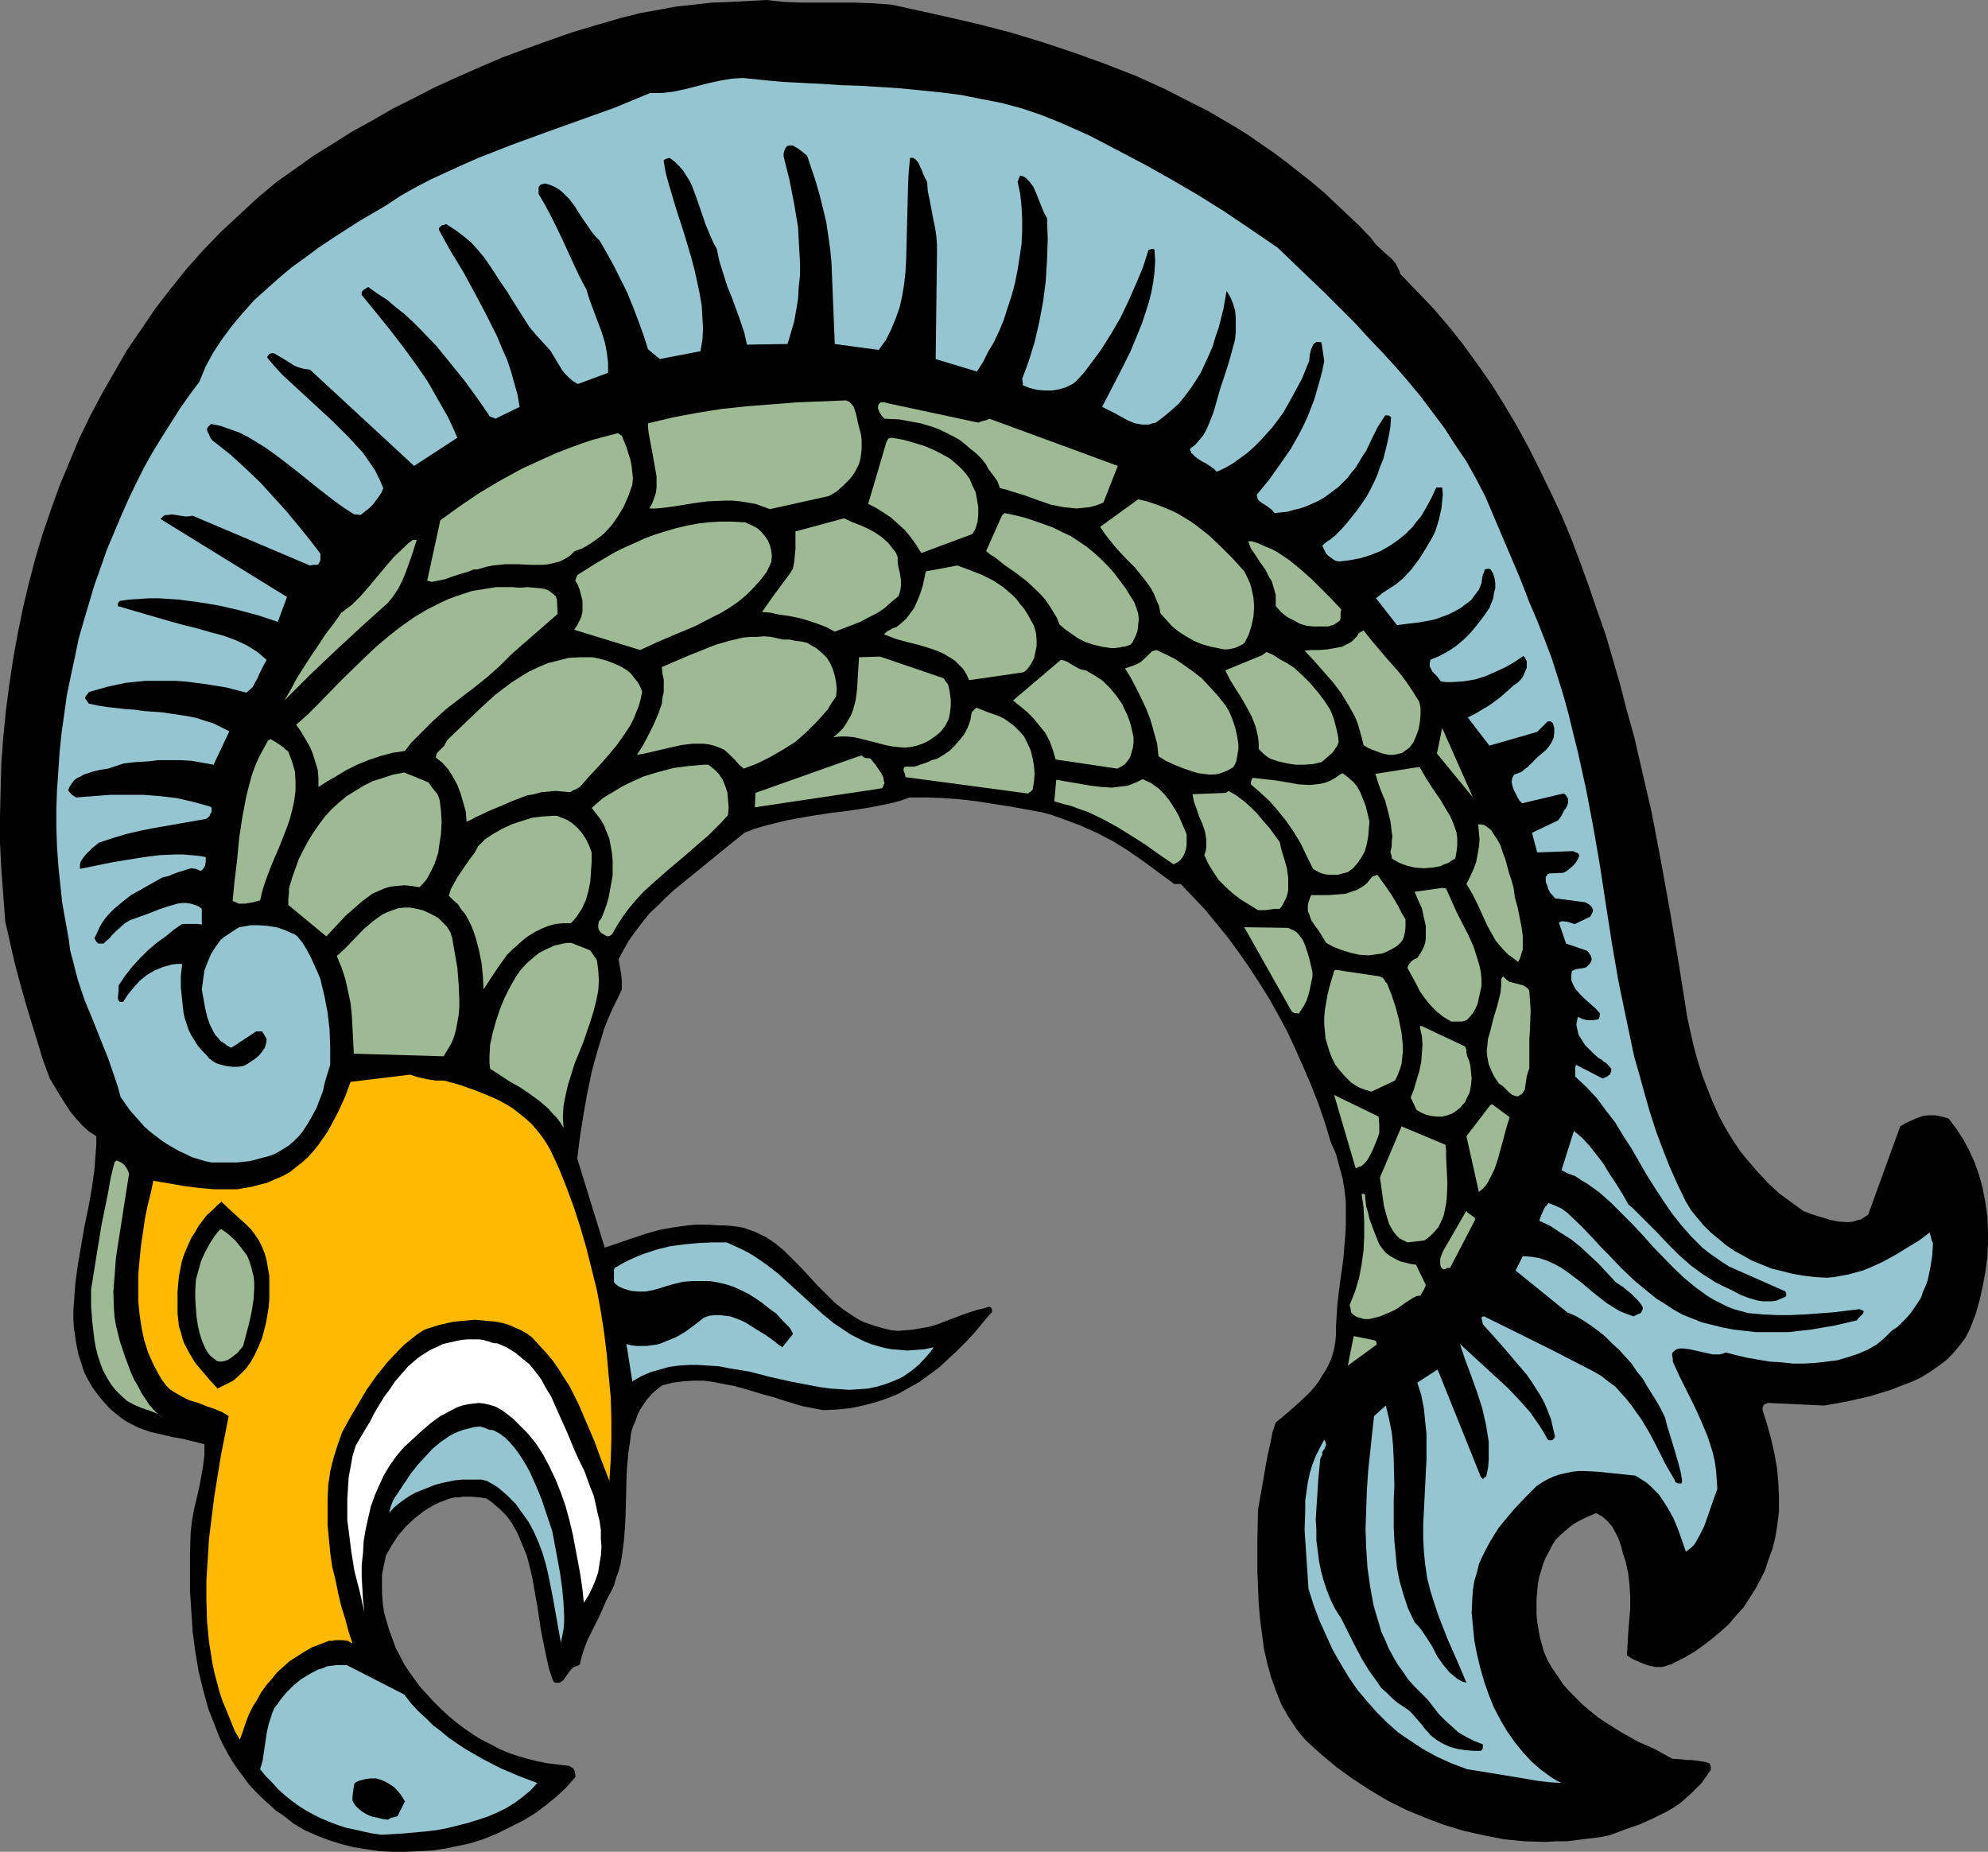
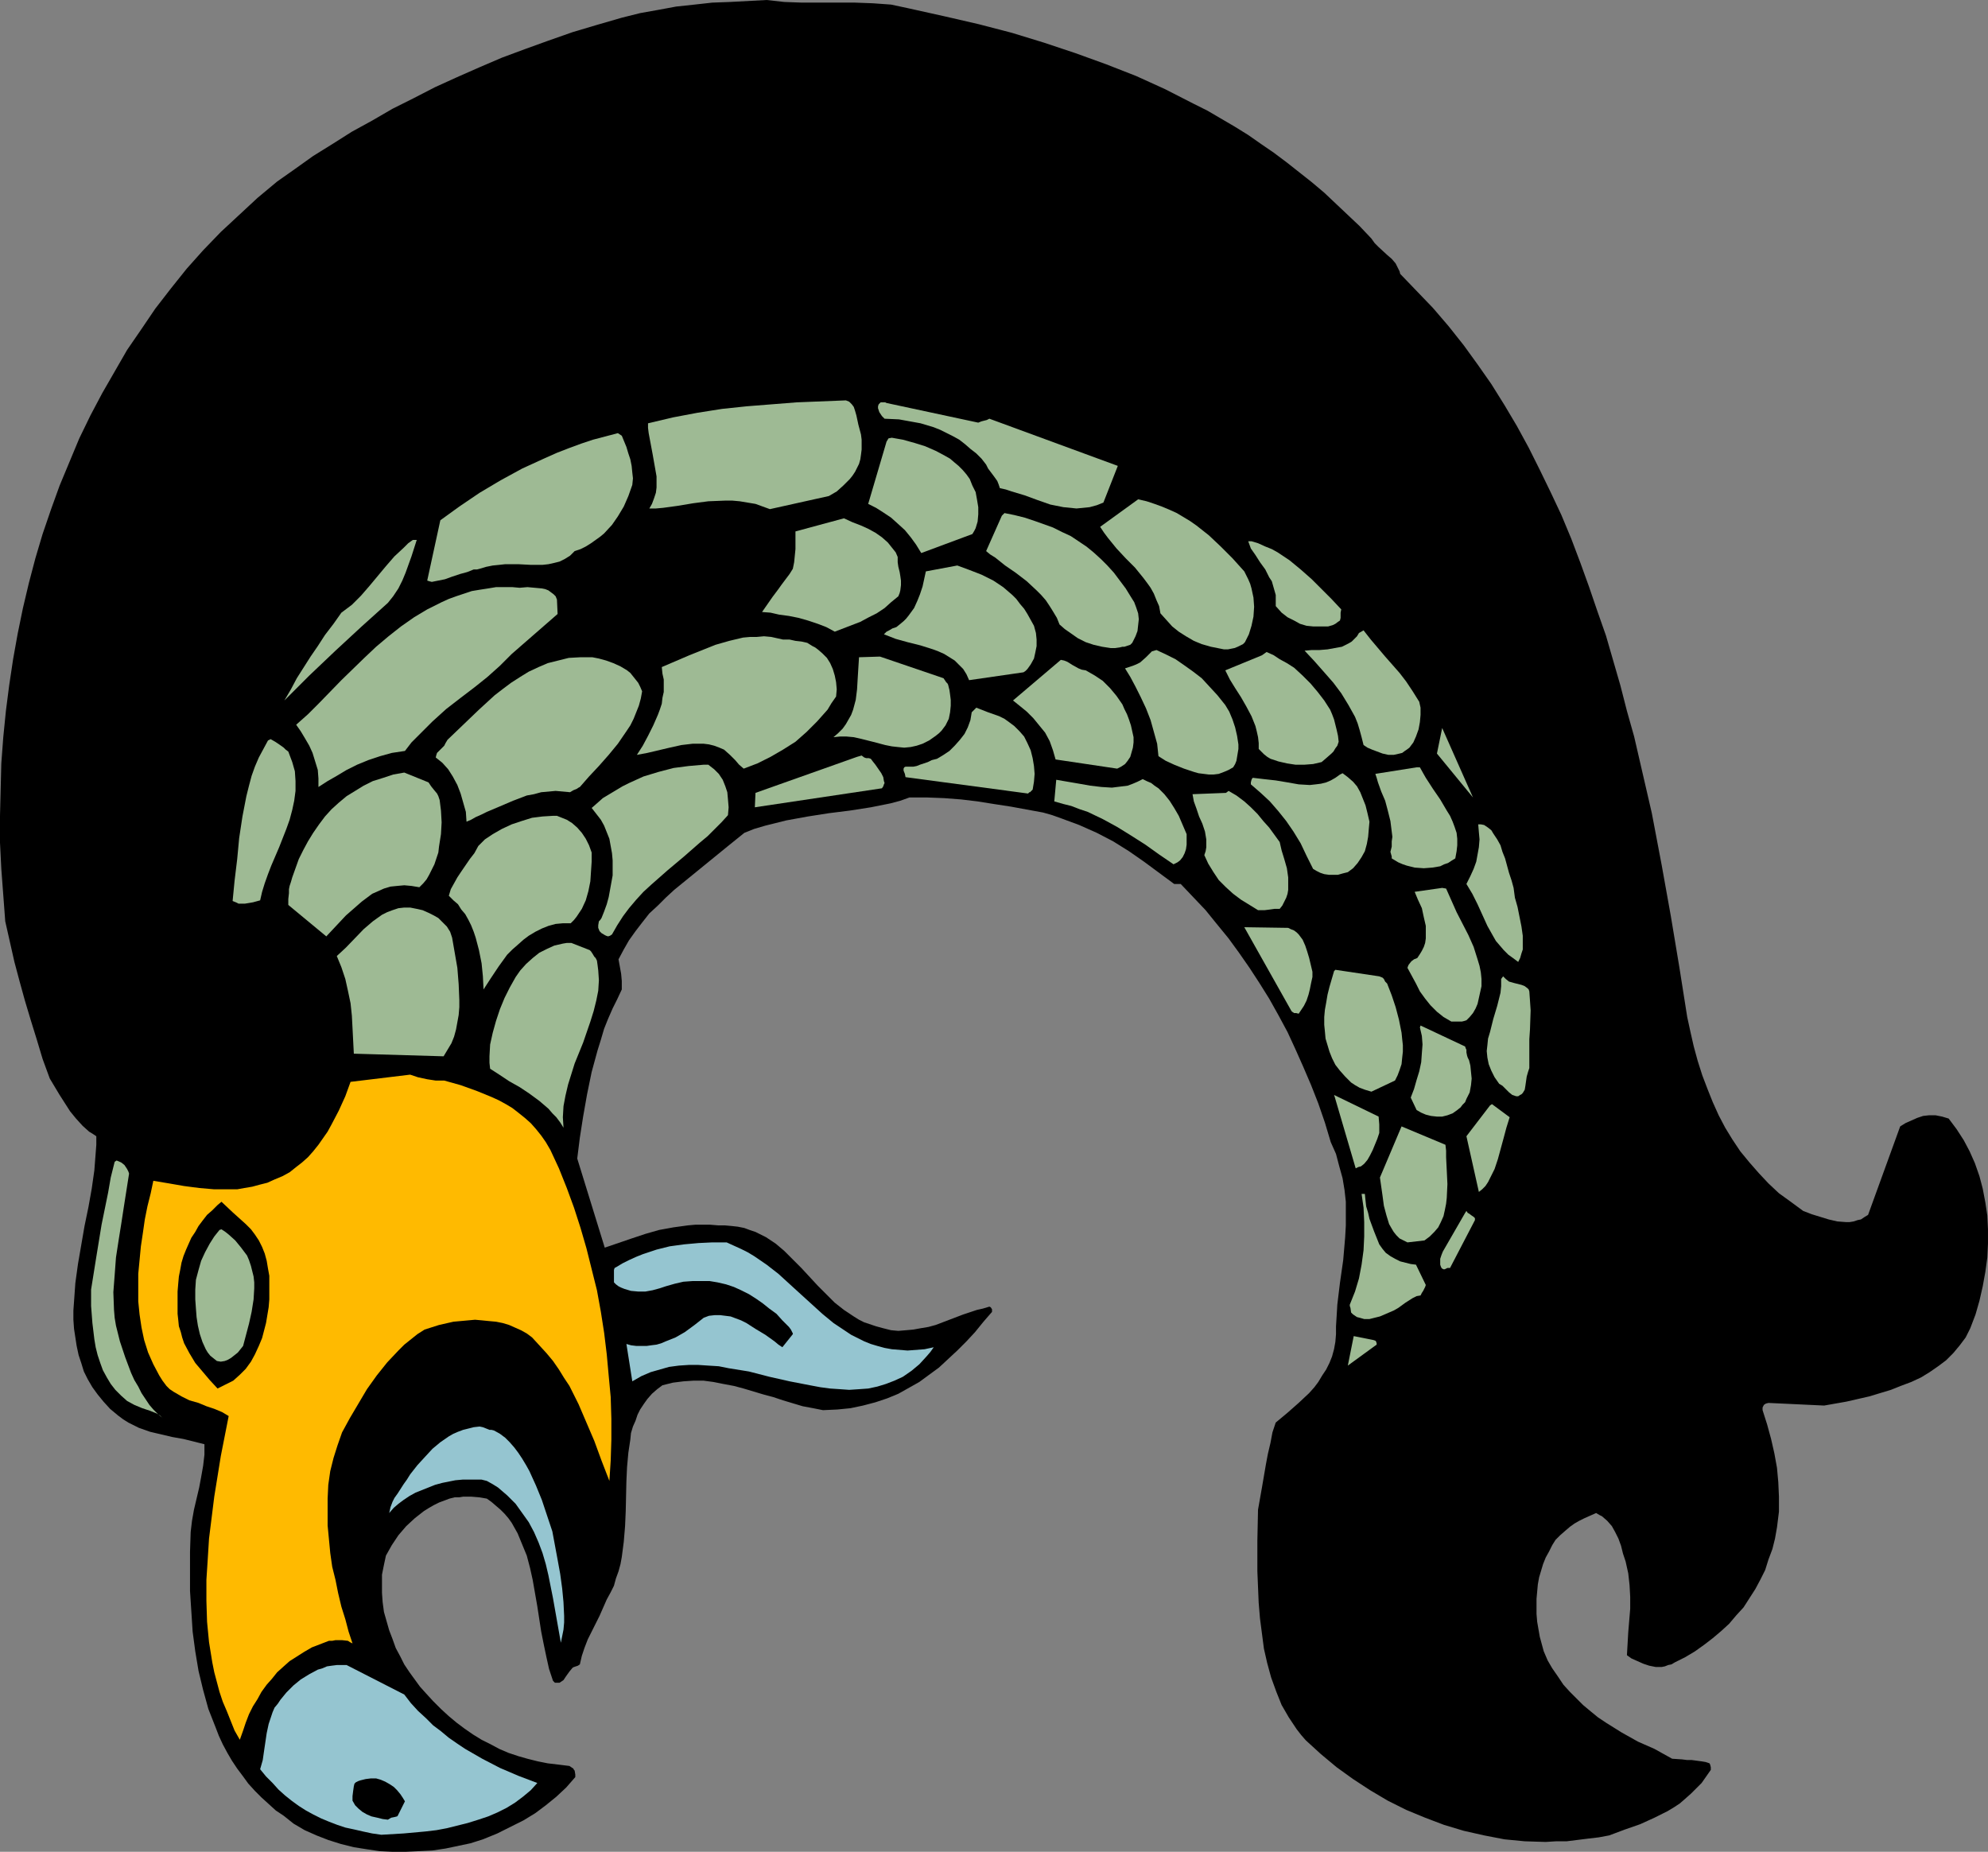
<svg xmlns="http://www.w3.org/2000/svg" xmlns:ns1="http://sodipodi.sourceforge.net/DTD/sodipodi-0.dtd" xmlns:ns2="http://www.inkscape.org/namespaces/inkscape" version="1.0" width="129.724mm" height="120.838mm" id="svg58" ns1:docname="Figure 03.wmf">
  <rect width="100%" height="100%" fill="#808080" stroke="none" />
  <ns1:namedview id="namedview58" pagecolor="#ffffff" bordercolor="#000000" borderopacity="0.25" ns2:showpageshadow="2" ns2:pageopacity="0.0" ns2:pagecheckerboard="0" ns2:deskcolor="#d1d1d1" ns2:document-units="mm" />
  <defs id="defs1">
    <pattern id="WMFhbasepattern" patternUnits="userSpaceOnUse" width="6" height="6" x="0" y="0" />
  </defs>
  <path style="fill:#000000;fill-opacity:1;fill-rule:evenodd;stroke:none" d="m 189.072,0 -9.05,0.485 -4.363,0.162 -4.363,0.485 -4.525,0.485 -4.363,0.808 -4.525,0.808 -4.525,1.131 -6.141,1.778 -5.979,1.778 -5.979,2.101 -5.818,2.101 -5.656,2.101 -5.656,2.424 -5.494,2.424 -5.333,2.424 -5.333,2.747 -5.171,2.586 -5.01,2.909 -5.01,2.747 -4.848,3.071 -4.686,2.909 -4.525,3.232 -4.363,3.071 -4.848,4.04 -4.525,4.202 -4.525,4.202 -4.363,4.525 -4.04,4.525 -3.878,4.848 -3.878,5.01 -3.394,5.01 -3.555,5.172 -3.07,5.333 -3.07,5.333 -2.909,5.495 -2.747,5.656 -2.424,5.818 -2.424,5.818 -2.101,5.818 -2.101,6.141 -1.778,5.98 -1.616,6.141 -1.454,6.141 -1.293,6.303 -1.131,6.303 -0.97,6.464 -0.808,6.303 -0.646,6.464 -0.485,6.464 -0.162,6.464 L 0,201.204 v 6.626 l 0.323,6.464 0.485,6.464 0.485,6.464 1.131,5.01 1.131,5.01 1.293,4.848 1.293,4.687 1.454,4.848 1.454,4.687 1.454,4.848 1.778,4.848 2.424,4.04 2.586,4.04 1.454,1.778 1.616,1.778 1.616,1.454 0.808,0.485 0.97,0.646 v 2.101 l -0.162,2.101 -0.323,4.202 -0.646,4.525 -0.808,4.525 -0.97,4.687 -0.808,4.687 -0.808,4.687 -0.646,4.687 -0.323,4.525 -0.162,2.263 v 2.263 l 0.162,2.263 0.323,2.101 0.323,2.101 0.485,2.263 0.646,1.939 0.646,2.101 0.97,1.939 1.131,1.939 1.293,1.778 1.454,1.778 1.616,1.778 1.939,1.616 1.293,0.97 1.293,0.808 1.293,0.646 1.293,0.646 2.747,0.97 2.747,0.646 2.747,0.646 2.747,0.485 2.586,0.646 2.586,0.646 v 2.586 l -0.323,2.747 -0.485,2.747 -0.485,2.586 -1.293,5.495 -0.485,2.747 -0.323,2.747 -0.162,4.848 v 4.848 4.848 l 0.323,5.01 0.323,5.01 0.646,4.848 0.808,4.848 1.131,4.687 1.293,4.687 1.778,4.525 0.808,2.101 0.97,2.101 1.131,2.101 1.131,1.939 1.293,1.939 1.454,1.939 1.293,1.778 1.616,1.778 1.616,1.616 1.778,1.616 1.778,1.616 1.939,1.293 2.424,1.939 2.747,1.616 2.909,1.293 2.909,1.131 3.07,0.97 3.232,0.808 3.07,0.485 3.232,0.485 3.232,0.162 h 3.232 l 3.394,-0.162 3.232,-0.162 3.232,-0.485 3.07,-0.646 3.07,-0.646 3.07,-0.97 3.555,-1.454 3.232,-1.616 3.232,-1.616 2.909,-1.778 2.586,-1.939 2.586,-2.101 2.424,-2.263 2.262,-2.586 v -0.646 l -0.162,-0.97 -0.162,-0.162 -0.162,-0.323 -0.485,-0.323 -0.485,-0.323 -2.586,-0.323 -2.747,-0.323 -2.424,-0.485 -2.586,-0.646 -2.262,-0.646 -2.424,-0.808 -2.262,-0.97 -2.101,-1.131 -2.262,-1.131 -2.101,-1.293 -2.101,-1.454 -1.939,-1.454 -1.939,-1.616 -1.939,-1.778 -1.939,-1.939 -1.778,-1.939 -1.454,-1.616 -1.293,-1.778 -1.293,-1.778 -1.293,-1.939 -0.97,-1.939 -1.131,-2.101 -0.808,-2.263 -0.808,-2.101 -0.646,-2.263 -0.646,-2.263 -0.323,-2.424 -0.162,-2.263 v -2.263 -2.263 l 0.485,-2.424 0.485,-2.263 1.454,-2.586 1.616,-2.424 1.939,-2.263 2.101,-1.939 2.262,-1.778 1.293,-0.808 1.131,-0.646 1.293,-0.646 1.293,-0.485 1.293,-0.485 1.293,-0.323 h 1.131 l 0.97,-0.162 h 1.939 l 1.939,0.162 1.939,0.323 1.131,0.808 1.131,0.97 1.131,0.97 0.97,0.97 0.97,1.131 0.808,1.131 1.454,2.586 1.131,2.747 1.131,2.747 0.808,3.071 0.646,2.909 1.131,6.464 0.97,6.303 0.646,3.232 0.646,3.071 0.646,2.909 0.97,2.909 0.162,0.162 0.323,0.323 h 0.485 0.646 l 0.485,-0.323 0.485,-0.323 0.646,-0.97 0.808,-1.131 0.808,-0.97 0.323,-0.162 0.485,-0.162 0.485,-0.162 0.485,-0.323 0.485,-2.101 0.646,-1.939 0.808,-2.101 0.97,-1.939 0.97,-1.939 0.97,-1.939 1.778,-4.04 0.97,-1.778 0.808,-1.616 0.485,-1.778 0.646,-1.778 0.485,-1.778 0.323,-1.778 0.485,-3.717 0.323,-3.879 0.162,-3.717 0.162,-7.272 0.162,-3.555 0.323,-3.555 0.485,-3.232 0.162,-1.616 0.485,-1.616 0.646,-1.454 0.485,-1.454 0.646,-1.293 0.97,-1.454 0.808,-1.131 1.131,-1.293 1.293,-1.131 1.293,-0.97 2.586,-0.646 2.586,-0.323 2.424,-0.162 h 2.586 l 2.424,0.323 2.424,0.485 2.586,0.485 2.424,0.646 4.848,1.454 2.424,0.646 2.424,0.808 4.848,1.454 2.586,0.485 2.424,0.485 3.555,-0.162 3.232,-0.323 3.07,-0.646 3.07,-0.808 2.909,-0.97 2.747,-1.131 2.586,-1.454 2.586,-1.454 2.424,-1.778 2.424,-1.778 2.262,-2.101 2.262,-2.101 2.262,-2.263 2.101,-2.263 2.101,-2.586 2.101,-2.424 v -0.323 -0.323 l -0.323,-0.485 -0.323,-0.162 -1.616,0.485 -1.454,0.323 -3.394,1.131 -3.394,1.293 -3.394,1.293 -1.778,0.485 -1.939,0.323 -1.778,0.323 -1.778,0.162 -1.939,0.162 -1.778,-0.162 -1.939,-0.485 -1.778,-0.485 -1.454,-0.485 -1.454,-0.485 -1.293,-0.646 -1.293,-0.808 -2.424,-1.616 -2.262,-1.778 -2.101,-2.101 -2.101,-2.101 -4.04,-4.363 -2.101,-2.101 -2.101,-2.101 -2.101,-1.778 -2.424,-1.616 -1.293,-0.646 -1.293,-0.646 -1.454,-0.485 -1.293,-0.485 -1.616,-0.323 -1.454,-0.162 -1.778,-0.162 h -1.616 l -1.939,-0.162 h -3.717 l -1.778,0.162 -3.555,0.485 -3.555,0.646 -3.394,0.97 -3.394,1.131 -6.626,2.263 -6.787,-21.979 0.646,-5.172 0.808,-5.172 0.97,-5.495 1.131,-5.495 1.454,-5.333 0.808,-2.586 0.808,-2.747 0.97,-2.424 1.131,-2.586 1.131,-2.263 1.131,-2.424 v -0.97 -1.131 l -0.162,-1.778 -0.323,-1.778 -0.323,-1.778 1.293,-2.424 1.293,-2.263 1.616,-2.263 1.616,-2.101 1.778,-2.263 2.101,-1.939 1.939,-1.939 2.101,-1.939 4.363,-3.555 4.363,-3.555 4.363,-3.555 4.202,-3.394 2.424,-0.97 2.747,-0.808 2.586,-0.646 2.586,-0.646 5.333,-0.97 5.171,-0.808 5.171,-0.646 5.171,-0.808 2.424,-0.485 2.424,-0.485 2.424,-0.646 2.262,-0.808 h 4.363 l 4.202,0.162 4.202,0.323 4.04,0.485 4.04,0.646 4.202,0.646 7.918,1.454 2.262,0.646 2.262,0.808 4.363,1.616 4.363,1.939 4.04,2.101 3.878,2.424 3.717,2.586 3.717,2.747 3.717,2.747 h 1.616 l 3.07,3.232 3.07,3.232 2.747,3.394 2.909,3.555 2.586,3.555 2.586,3.717 2.424,3.717 2.424,3.879 2.262,4.04 2.262,4.202 1.939,4.202 1.939,4.363 1.939,4.525 1.778,4.525 1.616,4.687 1.454,4.848 1.293,2.909 0.808,3.071 0.808,2.909 0.485,2.909 0.323,2.909 v 2.909 2.909 l -0.162,2.909 -0.485,5.656 -0.808,5.656 -0.646,5.333 -0.162,2.747 -0.162,2.586 v 1.939 l -0.162,1.939 -0.323,1.778 -0.485,1.778 -0.646,1.616 -0.808,1.616 -0.97,1.454 -0.97,1.616 -0.97,1.293 -1.293,1.454 -2.586,2.424 -2.747,2.424 -2.909,2.424 -0.808,2.424 -0.485,2.586 -0.646,2.747 -0.485,2.586 -0.97,5.656 -0.97,5.495 -0.162,7.596 v 7.596 l 0.162,3.879 0.162,3.879 0.323,3.879 0.485,3.717 0.485,3.717 0.808,3.555 0.97,3.555 1.293,3.555 1.293,3.232 1.778,3.071 1.939,2.909 1.131,1.454 1.131,1.293 3.717,3.394 3.878,3.232 4.04,2.909 4.202,2.747 4.363,2.586 4.525,2.263 4.686,1.939 4.686,1.778 4.848,1.454 5.01,1.131 5.01,0.97 5.01,0.485 5.171,0.162 2.586,-0.162 h 2.586 l 2.586,-0.323 2.586,-0.323 2.747,-0.323 2.586,-0.485 3.878,-1.454 3.717,-1.293 3.555,-1.616 3.232,-1.616 1.616,-0.97 1.454,-0.97 1.293,-1.131 1.454,-1.293 1.293,-1.293 1.293,-1.293 1.131,-1.616 1.131,-1.616 v -0.323 -0.323 l -0.162,-0.646 -0.162,-0.323 -0.97,-0.323 -0.97,-0.162 -2.424,-0.323 h -1.131 l -1.293,-0.162 -2.424,-0.162 -4.363,-2.424 -4.04,-1.778 -4.04,-2.263 -3.878,-2.424 -1.939,-1.293 -1.778,-1.454 -1.939,-1.616 -1.616,-1.616 -1.616,-1.616 -1.616,-1.778 -1.293,-1.939 -1.454,-2.101 -1.131,-1.939 -0.97,-2.263 -0.485,-1.778 -0.485,-1.778 -0.646,-3.717 -0.162,-1.939 v -1.778 -1.939 l 0.162,-1.778 0.162,-1.778 0.323,-1.778 0.485,-1.616 0.485,-1.616 0.646,-1.616 0.808,-1.454 0.808,-1.616 0.808,-1.293 1.131,-1.131 1.293,-1.131 1.131,-0.97 1.131,-0.808 1.131,-0.646 1.293,-0.646 1.454,-0.646 1.454,-0.646 0.808,0.485 0.646,0.323 1.293,1.131 1.131,1.293 0.808,1.454 0.808,1.616 0.646,1.778 0.485,1.939 0.646,1.939 0.646,2.909 0.323,2.909 0.162,2.909 v 2.909 l -0.485,5.818 -0.323,5.656 1.131,0.808 1.454,0.646 1.454,0.646 1.454,0.485 1.616,0.323 h 1.454 l 0.808,-0.162 0.808,-0.323 0.808,-0.162 0.808,-0.485 2.586,-1.293 2.424,-1.454 2.262,-1.616 2.101,-1.616 2.101,-1.778 1.939,-1.778 1.778,-2.101 1.778,-1.939 1.454,-2.263 1.454,-2.263 1.293,-2.424 1.131,-2.263 0.808,-2.586 0.97,-2.586 0.646,-2.586 0.485,-2.747 0.485,-3.879 v -3.717 l -0.162,-3.555 -0.323,-3.555 -0.646,-3.555 -0.808,-3.555 -0.97,-3.555 -1.131,-3.555 v -0.646 l 0.323,-0.646 0.485,-0.323 0.646,-0.162 13.736,0.646 5.494,-0.97 5.656,-1.293 5.333,-1.616 2.424,-0.97 2.586,-0.97 2.424,-1.131 2.101,-1.293 2.101,-1.454 1.939,-1.454 1.778,-1.778 1.616,-1.939 1.454,-1.939 1.131,-2.263 1.293,-3.394 0.97,-3.394 0.808,-3.555 0.646,-3.555 0.485,-3.555 0.162,-3.394 v -3.555 l -0.162,-3.394 -0.485,-3.232 -0.646,-3.394 -0.808,-3.071 -1.131,-3.232 -1.293,-2.909 -1.454,-2.747 -1.778,-2.747 -1.939,-2.586 -1.616,-0.485 -1.616,-0.323 h -1.616 l -1.454,0.162 -1.454,0.485 -1.454,0.646 -1.454,0.646 -1.293,0.808 -7.918,21.817 -0.808,0.485 -0.97,0.646 -0.808,0.162 -0.97,0.323 -0.97,0.162 h -0.97 l -2.101,-0.162 -2.101,-0.485 -2.101,-0.646 -2.101,-0.646 -2.101,-0.808 -3.07,-2.263 -2.909,-2.101 -2.586,-2.424 -2.424,-2.586 -2.262,-2.586 -2.262,-2.747 -1.939,-2.909 -1.778,-2.909 -1.616,-3.071 -1.454,-3.232 -1.293,-3.232 -1.293,-3.394 -1.131,-3.555 -0.97,-3.555 -0.808,-3.555 -0.808,-3.717 -1.939,-12.282 -2.101,-12.606 -2.262,-12.606 -2.424,-12.767 -2.909,-12.606 -1.454,-6.303 -1.778,-6.303 -1.616,-6.303 -3.555,-12.282 -2.101,-5.98 -2.101,-6.141 -2.101,-5.818 -2.262,-5.98 -2.424,-5.818 -2.586,-5.495 -2.747,-5.656 -2.747,-5.495 -2.909,-5.333 -3.07,-5.172 -3.232,-5.172 -3.394,-4.848 -3.394,-4.687 -3.717,-4.687 -3.878,-4.525 -4.04,-4.202 -4.04,-4.202 -0.162,-0.646 -0.323,-0.646 -0.646,-1.293 -0.97,-1.131 -1.131,-0.97 -2.101,-1.939 -0.97,-0.97 -0.808,-1.131 -2.909,-3.071 -2.909,-2.747 -2.909,-2.747 -2.909,-2.747 -3.07,-2.586 -3.07,-2.424 -3.07,-2.424 -3.232,-2.424 -3.07,-2.101 -3.232,-2.263 -3.394,-2.101 -6.626,-3.879 -3.555,-1.778 -6.949,-3.555 -7.11,-3.232 -7.434,-2.909 -7.595,-2.747 -7.757,-2.586 -7.918,-2.424 -8.08,-2.101 -8.403,-1.939 -8.726,-1.939 -2.262,-0.485 -2.262,-0.485 -2.262,-0.162 -2.262,-0.162 -4.363,-0.162 h -4.363 -8.726 l -4.363,-0.162 z" id="path1" />
-   <path style="fill:#95c5d0;fill-opacity:1;fill-rule:evenodd;stroke:none" d="m 183.254,19.232 -2.747,0.162 -2.909,0.485 -2.909,0.646 -5.656,1.454 -3.07,0.646 -2.747,0.323 h -1.454 -1.454 l -8.565,3.555 -8.565,3.071 -8.565,3.071 -8.403,3.071 -8.242,3.232 -4.04,1.778 -3.878,1.778 -3.878,1.778 -3.717,1.939 -3.717,2.101 -3.394,2.263 -6.626,3.879 -6.787,4.363 -3.394,2.263 -3.232,2.424 -3.394,2.424 -3.07,2.586 -3.07,2.747 -3.07,2.747 -2.747,3.071 -2.586,3.071 -2.424,3.232 -2.262,3.394 -1.939,3.555 -1.616,3.879 -2.424,3.232 -2.262,3.232 -2.262,3.555 -2.262,3.555 -2.262,3.717 -2.101,3.717 -1.939,3.879 -1.939,4.04 -1.778,4.04 -1.778,4.202 -1.778,4.202 -1.454,4.202 -1.616,4.525 -1.293,4.363 -1.293,4.363 -1.293,4.525 -0.97,4.687 -0.97,4.525 -0.97,4.687 -0.646,4.687 -0.646,4.525 -0.485,4.687 -0.323,4.848 -0.323,4.687 -0.162,4.525 v 4.687 l 0.162,4.687 0.323,4.687 0.485,4.687 0.485,4.525 0.808,4.525 0.808,4.525 0.323,2.586 0.646,2.424 0.646,2.586 0.646,2.424 1.616,4.848 1.939,4.687 1.939,4.848 1.939,4.848 1.616,4.687 0.808,2.424 0.646,2.424 1.131,1.616 1.131,1.616 1.131,1.293 1.293,1.454 1.131,1.293 1.454,1.293 2.747,2.101 1.454,0.97 3.07,1.778 1.454,0.646 1.616,0.808 1.616,0.485 1.616,0.485 1.616,0.323 h 3.232 3.07 l 3.07,-0.323 3.07,-0.808 1.293,-0.323 1.454,-0.485 1.293,-0.646 1.293,-0.808 1.293,-0.808 1.131,-0.97 1.131,-1.131 0.97,-1.131 1.293,-1.939 1.131,-1.939 1.131,-2.101 0.808,-2.101 0.808,-2.101 0.485,-2.263 0.646,-2.101 0.646,-2.101 v -4.363 l -0.162,-4.363 -0.485,-4.202 -0.808,-4.202 -0.485,-1.939 -0.485,-2.101 -0.808,-1.939 -0.808,-1.778 -0.808,-1.778 -0.97,-1.778 -0.97,-1.616 -1.293,-1.616 -0.646,-0.485 -0.808,-0.323 -1.778,-0.808 -1.939,-0.646 -2.101,-0.323 -2.101,-0.162 H 61.893 l -1.939,0.323 -0.97,0.162 -0.808,0.485 -0.97,0.646 -0.97,0.646 -0.97,0.646 -0.808,0.646 -1.293,1.778 -1.131,1.778 -0.808,1.939 -0.808,2.101 -0.323,2.263 -0.323,2.424 0.808,4.525 0.485,2.101 0.646,1.939 0.97,1.939 0.485,0.808 0.646,0.646 0.646,0.808 0.808,0.485 0.808,0.646 0.97,0.485 6.141,-4.04 h 0.646 0.808 l 0.323,0.485 0.162,0.162 v 0.162 l 0.323,0.485 0.323,0.646 -0.162,1.131 -0.323,0.97 -0.646,0.97 -0.808,0.97 -0.97,0.808 -0.97,0.646 -0.97,0.646 -0.97,0.485 -1.293,0.162 h -1.454 l -1.293,-0.162 -1.293,-0.323 -1.131,-0.323 -1.131,-0.646 -0.808,-0.646 -0.646,-0.808 -1.131,-1.131 -0.97,-1.131 -0.808,-1.293 -0.808,-1.293 -0.646,-1.293 -0.485,-1.454 -0.485,-1.454 -0.323,-1.454 -0.323,-3.071 -0.323,-3.071 v -2.909 l 0.323,-2.909 h -1.293 l -1.293,0.162 -1.131,0.323 -1.131,0.323 -1.939,0.808 -1.939,1.131 -1.778,1.454 -1.454,1.616 -1.454,1.778 -1.131,1.778 h -0.485 -0.323 l -0.323,-0.323 -0.162,-0.485 v -0.485 l 0.162,-1.454 v -1.293 l 1.616,-2.424 1.778,-2.263 1.939,-2.101 1.939,-1.939 2.101,-1.778 2.262,-1.616 1.939,-1.616 2.101,-1.454 h 1.454 1.293 1.131 l 0.97,0.162 v -3.879 l -0.808,-0.646 -0.97,-0.323 -0.97,-0.323 -1.131,-0.162 h -0.97 l -1.131,0.162 -1.131,0.323 -1.131,0.323 -2.424,0.808 -2.424,0.97 -2.262,0.808 -2.262,0.808 -1.131,0.646 -0.808,0.646 -1.778,1.616 -0.808,0.808 -0.646,0.808 -0.808,0.646 -0.646,0.646 h -0.646 -0.646 l -0.485,-0.485 -0.485,-0.808 0.646,-1.293 0.646,-1.454 0.646,-1.131 0.808,-1.131 0.97,-1.131 0.97,-0.97 2.101,-1.778 2.262,-1.778 2.586,-1.454 5.171,-2.909 1.454,-0.323 1.131,-0.485 1.293,-0.485 1.131,-0.323 0.97,-0.323 1.131,-0.323 1.131,0.162 1.131,0.485 0.323,-0.162 0.323,-0.323 0.485,-0.808 0.162,-0.97 v -1.131 l -1.778,-0.323 -1.939,-0.162 -1.939,-0.162 h -1.778 l -3.878,0.162 -3.878,0.485 -4.04,0.646 -3.878,0.646 -7.918,1.616 v -0.97 l 0.162,-0.808 0.646,-0.97 0.646,-0.808 1.616,-1.616 1.616,-1.293 3.394,-1.131 3.232,-0.97 3.394,-0.808 3.232,-0.646 6.464,-1.131 6.464,-1.131 0.485,-0.162 0.323,-0.323 0.323,-0.323 0.162,-0.485 0.323,-0.485 v -0.485 -0.485 l -0.323,-0.323 -4.04,-1.131 -4.202,-0.97 -4.04,-0.485 -4.202,-0.323 h -4.202 -4.04 l -4.202,0.323 -4.202,0.323 -0.97,-0.646 -0.485,-0.485 -0.485,-0.646 0.323,-0.808 0.646,-0.97 0.485,-0.646 0.808,-0.646 0.808,-0.323 0.808,-0.485 1.939,-0.646 1.939,-0.485 2.101,-0.323 1.939,-0.646 1.939,-0.646 2.909,-0.323 2.909,-0.162 2.747,-0.323 h 2.747 2.586 l 2.747,0.162 2.747,0.485 2.747,0.485 3.878,-8.242 -1.939,-0.97 -1.939,-0.97 -2.101,-0.646 -1.939,-0.646 -2.262,-0.485 -2.101,-0.323 -4.363,-0.646 -4.525,-0.323 -2.262,-0.323 -2.262,-0.162 -4.363,-0.485 -2.101,-0.323 -2.262,-0.485 h -0.162 l -0.162,-0.162 -0.323,-0.485 -0.485,-0.646 v -0.323 l 0.323,-0.485 0.646,-0.808 2.262,-0.646 2.262,-0.646 2.262,-0.485 2.262,-0.485 4.848,-0.485 h 2.424 2.424 2.586 l 2.424,0.162 5.01,0.646 5.01,0.808 5.01,1.293 0.97,-0.808 0.646,-0.646 0.485,-0.97 0.646,-1.131 0.485,-1.131 1.131,-2.263 0.646,-1.131 -1.131,-0.97 -1.131,-0.97 -1.293,-0.808 -1.293,-0.808 -2.747,-1.293 -3.07,-1.131 -3.07,-0.808 -3.394,-0.97 -3.232,-0.808 -3.555,-0.97 -12.766,-3.717 v -0.646 l 0.162,-0.323 0.323,-0.323 2.262,-0.323 2.586,-0.162 2.262,-0.162 h 2.424 l 2.586,0.162 2.424,0.162 4.848,0.646 5.01,0.808 4.848,1.131 4.848,1.293 4.848,1.616 2.262,-6.141 -31.189,-19.232 0.485,-0.485 0.323,-0.323 0.485,-0.162 h 0.485 l 0.97,-0.162 1.131,0.162 0.97,0.162 1.131,0.162 h 0.97 l 0.97,-0.162 28.926,12.282 0.808,-0.162 h 0.97 l 0.323,-0.162 0.162,-0.323 0.323,-0.646 v -0.646 -0.97 l -2.586,-3.394 -2.747,-3.394 -3.07,-3.717 -3.232,-3.555 -3.232,-3.555 -3.555,-3.394 -3.717,-3.394 -3.878,-3.071 -0.646,-0.485 -0.485,-0.646 -0.323,-0.808 -0.485,-0.97 v -0.485 l 0.323,-0.485 0.646,-0.646 2.424,0.485 2.262,0.808 2.262,0.808 2.262,1.131 2.101,1.293 2.101,1.293 2.262,1.616 1.939,1.454 4.363,3.394 4.202,3.394 4.363,3.394 2.262,1.616 2.262,1.454 0.323,0.162 h 0.485 l 0.97,0.162 0.646,-0.485 0.808,-0.646 0.808,-0.646 0.808,-0.808 1.454,-1.939 0.646,-0.97 0.485,-1.131 -0.97,-2.263 -1.131,-2.263 -1.454,-2.101 -1.454,-2.101 -1.778,-1.939 -1.778,-1.939 -3.878,-3.879 -4.04,-3.717 -4.202,-3.879 -4.202,-3.879 -1.939,-2.101 -1.778,-2.101 v -0.323 l 0.162,-0.162 0.323,-0.485 0.646,-0.162 h 0.485 l 1.939,1.131 2.101,1.293 0.97,0.646 1.293,0.485 1.131,0.323 1.454,0.162 25.694,23.757 10.666,-6.949 -1.131,-2.586 -1.131,-2.424 -2.586,-4.525 -2.586,-4.525 -2.909,-4.202 -3.07,-4.202 -3.232,-4.202 -3.394,-4.202 -3.555,-4.363 v -0.646 l 0.323,-0.485 0.485,-0.323 0.808,-0.485 2.262,1.616 2.262,1.454 2.101,1.778 2.262,1.778 2.101,1.939 1.939,1.939 3.878,4.04 3.555,4.363 3.394,4.202 3.07,4.202 2.909,4.202 0.162,0.323 0.323,0.162 0.485,0.162 0.646,0.323 5.979,-2.909 -0.485,-2.909 -0.808,-2.909 -0.808,-2.909 -0.97,-2.909 -1.293,-2.909 -1.131,-2.747 -2.747,-5.495 -2.909,-5.495 -2.909,-5.333 -3.07,-5.01 -2.747,-5.01 v -0.485 l 0.162,-0.162 0.485,-0.485 0.646,-0.162 0.485,-0.162 2.262,1.454 1.939,1.454 1.939,1.616 1.616,1.778 1.616,1.939 1.454,2.101 2.747,4.202 1.454,2.101 1.293,2.101 2.747,4.363 1.454,2.263 1.616,1.939 1.778,1.939 1.778,1.939 1.454,2.424 1.454,2.424 0.808,0.97 0.97,0.97 0.97,0.808 1.131,0.646 7.434,-2.747 v -1.293 -1.293 l -0.323,-2.586 -0.485,-2.424 -0.808,-2.586 -1.939,-5.172 -0.97,-2.586 -0.808,-2.586 -1.616,-3.071 -1.454,-3.071 -2.747,-5.98 -1.454,-3.071 -1.454,-2.909 -1.454,-2.747 -1.616,-2.747 v -0.808 -0.808 l 0.162,-0.323 0.323,-0.323 0.485,-0.162 0.646,-0.162 1.131,0.323 1.131,0.485 1.131,0.646 0.808,0.646 0.97,0.97 0.808,0.808 1.454,1.939 1.293,2.101 1.454,2.101 1.454,2.101 0.808,0.97 0.97,0.97 1.778,3.071 1.778,3.232 1.616,3.232 1.616,3.232 1.454,3.555 1.293,3.394 1.293,3.555 1.131,3.555 2.909,2.424 10.019,-1.939 0.485,-2.747 0.162,-2.747 -0.162,-2.747 -0.162,-2.909 -0.485,-2.909 -0.646,-3.071 -0.646,-2.909 -0.808,-3.071 -1.778,-5.98 -1.939,-5.98 -1.778,-5.98 -0.808,-2.909 -0.485,-2.909 v -0.162 l 0.323,-0.323 0.485,-0.162 0.646,-0.162 1.293,0.97 1.131,1.131 0.97,1.131 0.808,1.293 0.808,1.293 0.646,1.454 1.131,3.071 2.101,6.141 1.293,3.071 0.646,1.454 0.808,1.454 0.646,3.071 0.97,3.071 0.97,3.071 1.131,2.747 2.101,5.818 0.97,2.909 0.646,2.909 10.019,-0.162 0.808,-2.747 0.808,-2.747 0.485,-2.747 0.485,-2.909 0.162,-2.909 0.323,-2.909 v -2.909 l -0.162,-2.909 -0.162,-2.909 -0.162,-3.071 -0.485,-2.909 -0.485,-2.909 -1.131,-5.818 -1.454,-5.818 v -0.808 l 0.162,-0.646 0.323,-0.646 0.323,-0.485 0.646,-0.162 h 0.808 l 0.485,0.323 0.646,0.323 1.293,0.97 1.131,0.97 2.101,6.303 0.97,3.394 0.808,3.232 0.808,3.394 0.485,3.232 0.485,3.394 0.323,3.394 0.808,20.04 10.827,1.454 1.778,-2.424 1.293,-2.586 1.131,-2.747 0.97,-2.747 0.646,-2.909 0.485,-2.909 0.323,-3.071 0.162,-3.071 0.162,-6.303 0.162,-6.303 0.162,-6.303 0.162,-2.909 0.323,-3.071 h 0.485 0.323 l 0.646,0.485 0.646,0.808 0.323,0.808 0.485,0.97 0.323,0.97 0.485,0.97 0.485,0.97 0.162,2.263 0.485,2.263 0.808,4.363 0.485,2.263 0.323,2.101 0.162,2.263 v 2.263 l -0.323,25.858 10.181,3.071 1.454,-2.263 1.293,-2.586 1.454,-2.424 1.293,-2.747 1.131,-2.747 0.97,-3.071 0.97,-2.909 0.808,-3.071 0.646,-3.232 0.485,-3.071 0.485,-3.232 0.162,-3.232 v -3.071 l -0.162,-3.071 -0.323,-3.071 -0.646,-3.071 0.162,-0.323 0.162,-0.485 0.323,-0.646 0.646,0.162 0.646,0.323 0.485,0.485 0.485,0.485 0.97,1.293 0.646,1.454 1.293,3.232 0.646,1.616 0.808,1.454 0.162,5.172 -0.162,5.01 -0.323,5.333 -0.646,5.01 -0.97,5.172 -1.131,4.848 -1.454,4.687 -0.808,2.263 -0.808,2.101 0.162,1.131 v 0.485 l 1.616,0.646 1.939,0.485 1.939,0.162 h 1.778 l 1.778,-0.323 1.616,-0.485 1.616,-0.808 0.646,-0.485 0.646,-0.646 1.616,-1.778 1.454,-1.939 2.747,-3.717 2.424,-3.879 2.262,-3.879 1.939,-4.04 1.778,-4.04 1.778,-4.202 1.454,-4.525 h 0.323 l 0.323,-0.162 h 0.485 l 0.323,0.162 0.162,2.747 -0.162,2.747 -0.323,2.586 -0.485,2.586 -0.646,2.424 -0.808,2.586 -0.808,2.424 -0.97,2.424 -1.939,4.687 -2.262,4.525 -2.424,4.687 -2.262,4.363 1.616,0.808 1.616,0.808 3.232,1.778 1.616,0.646 1.778,0.323 h 0.808 0.808 l 0.97,-0.323 0.808,-0.162 1.939,-1.454 1.939,-1.616 1.778,-1.616 1.454,-1.778 1.454,-1.939 1.293,-1.939 1.293,-2.101 0.97,-2.101 0.97,-2.101 0.97,-2.263 0.646,-2.263 0.808,-2.263 1.131,-4.525 0.808,-4.525 0.97,1.616 0.646,1.616 0.485,1.616 0.162,1.778 v 1.778 1.778 l -0.162,1.778 -0.485,1.778 -0.97,3.555 -1.131,3.555 -1.131,3.394 -0.97,3.394 -0.485,1.778 -0.646,1.778 -0.646,1.616 -0.646,1.454 -0.808,1.454 -0.97,1.131 -0.97,1.131 -1.293,0.97 0.323,0.97 0.808,0.808 0.808,0.646 0.97,0.646 0.97,0.485 0.97,0.646 0.97,0.646 0.808,0.808 2.101,-0.97 1.939,-1.131 1.778,-1.293 1.778,-1.293 1.616,-1.454 1.616,-1.616 1.454,-1.616 1.454,-1.616 1.454,-1.939 1.293,-1.778 2.262,-4.04 2.262,-4.202 1.778,-4.363 0.162,-1.616 0.323,-1.293 0.323,-0.646 0.162,-0.485 0.323,-0.323 0.485,-0.323 h 0.808 0.323 l 0.162,0.323 0.646,4.363 -0.485,2.424 -0.646,2.424 -0.646,2.263 -0.646,2.263 -0.808,2.101 -0.808,2.101 -0.97,2.101 -0.97,1.939 -2.262,4.04 -2.586,3.717 -2.747,3.879 -3.07,3.717 0.162,0.808 0.323,0.646 0.646,0.485 0.485,0.323 0.808,0.485 0.646,0.485 0.646,0.485 0.646,0.808 1.616,-0.162 1.616,-0.162 1.616,-0.485 1.454,-0.323 1.454,-0.485 1.454,-0.646 1.454,-0.646 1.454,-0.808 1.131,-0.808 1.293,-0.97 1.293,-0.97 1.131,-1.131 0.97,-0.97 0.97,-1.293 0.97,-1.131 0.808,-1.293 0.97,-1.616 0.97,-1.454 1.454,-3.071 1.454,-2.909 1.778,-2.747 h 0.808 l 0.323,0.162 0.323,0.323 -0.162,2.263 -0.323,1.939 -0.485,2.263 -0.485,1.939 -0.485,1.939 -0.808,1.939 -0.646,1.939 -0.808,1.778 -0.97,1.939 -0.97,1.778 -1.131,1.616 -1.131,1.616 -1.293,1.616 -1.293,1.616 -1.454,1.616 -1.454,1.454 -0.485,0.323 -0.485,0.485 -0.808,0.485 -0.646,0.485 -0.646,0.646 0.646,1.293 0.323,0.646 0.485,0.485 0.646,0.485 0.646,0.485 0.646,0.323 0.808,0.162 2.586,-0.323 2.586,-0.485 2.586,-0.808 2.424,-0.97 2.262,-1.293 2.101,-1.454 1.778,-1.454 1.778,-1.778 0.97,-1.293 0.97,-1.131 0.808,-1.293 0.646,-1.131 1.293,-2.424 1.131,-2.424 h 0.323 0.323 0.808 l 0.162,1.778 -0.162,1.454 -0.162,1.778 -0.323,1.454 -0.323,1.454 -0.485,1.616 -0.485,1.454 -0.646,1.293 -1.616,2.747 -1.616,2.586 -1.939,2.586 -2.101,2.263 -1.778,1.454 -3.232,2.101 -1.616,1.293 5.171,6.626 1.293,-0.162 1.293,-0.162 2.747,-0.323 2.747,-0.485 1.454,-0.323 1.293,-0.485 1.778,-0.646 1.616,-0.808 1.454,-0.808 1.293,-0.97 1.293,-0.97 0.97,-1.293 0.97,-1.293 0.646,-1.616 0.162,-1.131 0.162,-0.97 0.323,-0.646 0.162,-0.646 0.808,-0.162 h 0.162 l 0.485,0.162 0.646,1.131 0.323,1.131 0.162,1.131 v 1.293 l -0.323,1.131 -0.162,1.293 -0.97,2.424 -1.454,2.101 -1.616,2.101 -1.616,1.939 -1.616,1.616 -1.939,1.616 -1.939,1.293 -2.101,1.131 -2.262,0.97 -0.162,0.808 v 0.808 l 0.323,0.646 0.323,0.646 1.131,1.131 0.97,1.293 1.293,0.162 h 1.454 l 2.747,-0.162 2.909,-0.485 2.586,-0.808 2.586,-1.131 2.424,-1.131 2.262,-1.293 2.101,-1.454 0.485,0.646 0.323,0.646 v 0.808 0.808 l -0.323,0.808 -0.646,1.454 -0.485,0.646 -0.808,0.808 -0.97,0.646 -1.616,1.454 -1.454,1.293 -1.454,1.131 -1.616,1.131 -1.616,0.97 -1.616,0.97 -1.939,0.97 5.333,6.949 11.797,-3.394 2.586,-2.586 h 0.646 l 0.323,0.162 0.323,0.323 0.323,1.131 v 1.293 l -0.162,1.131 -0.485,1.131 -0.646,0.97 -0.808,0.97 -0.97,0.808 -0.97,0.808 -1.293,1.293 -1.293,1.293 -0.646,0.485 -0.808,0.646 -0.808,0.323 -0.97,0.323 -0.485,0.808 -0.162,0.97 0.162,0.97 0.323,0.97 0.485,0.97 0.485,0.97 0.485,0.808 0.646,0.646 10.181,-2.424 0.323,0.162 0.323,0.323 0.485,0.808 v 0.97 l -0.162,0.646 -0.323,0.646 -0.485,0.646 -0.323,0.646 -0.323,0.646 -0.808,1.131 -6.464,3.071 1.293,4.848 8.888,-0.323 0.646,0.323 0.485,0.162 0.162,0.162 0.162,0.323 v 0.323 l -0.162,0.323 -0.485,0.97 -0.808,0.97 -1.131,0.97 -0.646,0.485 -0.646,0.323 -3.394,0.162 -0.485,0.162 -0.162,0.323 -0.323,0.323 v 0.323 0.97 l 0.323,0.808 0.323,0.97 0.485,0.97 0.646,0.646 0.485,0.646 7.434,0.97 0.646,0.323 0.485,0.323 0.485,0.485 0.323,0.646 v 0.485 l -0.162,0.323 -0.485,0.97 -3.717,1.778 h -0.323 l -0.485,-0.162 -0.97,-0.323 -1.131,-0.162 h -0.485 l -0.646,0.323 1.778,5.172 5.171,1.778 0.323,0.323 0.323,0.485 0.323,0.485 0.162,0.646 v 0.323 l -0.162,0.485 -0.323,0.485 -0.485,0.485 -0.323,0.323 -0.323,0.162 -0.97,0.162 -1.131,0.162 -0.485,0.162 -0.646,0.323 -0.162,0.808 v 0.808 0.646 l 0.323,0.808 0.323,0.646 0.323,0.646 1.131,1.293 1.131,1.131 1.454,1.293 1.293,1.131 1.131,1.293 -0.162,0.808 -0.162,0.485 -0.323,0.162 -1.293,0.162 h -1.293 l -1.131,-0.323 -1.131,-0.485 -0.162,0.808 -0.162,0.646 v 0.808 l 0.162,0.646 0.323,1.454 0.808,1.293 0.808,1.293 1.131,1.131 1.131,1.131 1.131,0.97 0.646,0.323 0.485,0.485 0.808,0.485 1.131,1.293 v 0.646 l -0.162,0.323 -0.162,0.485 -0.323,0.162 -0.323,0.323 -0.485,0.162 -0.646,0.323 -6.626,-3.394 -0.162,0.808 v 1.293 0.808 l 2.747,2.586 2.586,2.747 2.262,3.071 2.262,2.909 1.939,3.232 2.101,3.232 3.717,6.464 1.939,3.071 2.101,3.232 2.101,3.071 2.424,3.071 2.424,2.747 2.747,2.747 1.616,1.293 1.616,1.131 1.616,1.131 1.778,1.131 13.898,6.141 v 0.162 l 0.162,0.323 v 0.485 l -0.162,0.323 -1.131,0.485 -1.131,0.485 -1.131,0.162 h -1.131 -1.131 l -1.131,-0.162 -2.262,-0.646 -2.101,-0.808 -2.101,-1.131 -2.101,-0.97 -1.939,-0.97 -1.454,-0.97 -1.616,-0.97 -3.07,-2.263 -2.909,-2.586 -2.586,-2.586 -2.586,-2.747 -1.293,-1.293 -1.293,-1.293 -2.424,-2.424 -1.131,-1.131 -1.131,-0.97 -1.454,-2.586 -1.616,-2.586 -1.616,-2.424 -1.454,-2.424 -1.616,-2.101 -1.778,-2.263 -1.778,-1.939 -2.101,-1.778 -3.07,9.697 1.616,0.808 1.778,0.646 1.454,0.97 1.616,0.97 2.909,2.101 2.747,2.424 2.586,2.586 2.747,2.747 2.586,2.747 2.424,2.747 5.171,5.333 2.747,2.586 2.747,2.263 2.909,2.101 1.616,0.97 1.616,0.808 1.616,0.808 1.616,0.646 1.778,0.485 1.778,0.485 3.555,0.323 3.555,0.162 h 3.394 l 3.555,-0.162 6.626,-0.485 6.787,-0.808 0.323,0.162 0.485,0.162 0.162,0.162 v 0.323 l -0.162,0.323 -0.808,0.808 -0.485,0.485 -0.162,0.323 -2.747,0.646 -2.747,0.646 -2.909,0.485 -2.747,0.485 -2.909,0.323 -2.747,0.323 h -2.747 -2.747 -2.747 l -2.747,-0.323 -2.747,-0.323 -2.586,-0.485 -2.586,-0.646 -2.586,-0.646 -2.424,-0.97 -2.424,-0.97 -2.262,-1.293 -1.939,-1.293 -2.101,-1.293 -1.778,-1.454 -3.555,-2.909 -3.394,-3.232 -3.232,-3.394 -1.616,-1.616 -1.616,-1.778 -3.232,-3.394 -3.555,-3.394 -0.646,-0.485 -0.646,-0.485 -0.97,-0.485 -1.131,-0.485 -1.293,-0.485 -0.323,0.485 -0.485,0.485 -0.485,0.97 -0.485,1.131 -0.485,1.293 2.747,1.293 2.424,1.616 2.586,1.616 2.262,1.778 2.262,2.101 2.262,2.101 2.101,2.263 2.262,2.424 1.939,1.293 1.939,1.616 0.808,0.808 0.808,0.808 0.646,0.808 0.485,0.808 v 0.485 l -0.162,0.323 -0.162,0.323 -0.162,0.323 -0.808,0.323 -0.97,0.485 -1.778,-0.646 -1.616,-0.646 -1.616,-0.97 -1.778,-1.131 -3.07,-2.424 -3.07,-2.586 -3.232,-2.424 -1.616,-1.131 -1.778,-0.97 -1.778,-0.808 -1.939,-0.646 -1.939,-0.323 -2.101,-0.162 -1.778,3.555 12.766,10.343 1.939,0.808 1.939,1.131 1.939,1.293 1.778,1.293 1.778,1.454 1.616,1.616 1.778,1.616 1.454,1.616 1.616,1.778 1.293,1.939 1.454,1.778 1.131,1.939 2.424,3.879 0.97,1.778 0.97,1.939 0.485,1.939 0.646,2.101 1.131,3.717 1.131,3.879 0.485,1.939 0.323,1.778 v 0.646 l -0.162,0.323 h -0.323 -0.485 l -0.646,-0.323 -0.162,-0.323 v -0.162 l -2.262,-3.879 -1.939,-3.879 -1.939,-3.717 -2.101,-3.555 -1.293,-1.778 -1.131,-1.616 -1.293,-1.616 -1.293,-1.454 -1.454,-1.616 -1.778,-1.293 -1.616,-1.293 -1.939,-1.131 -10.342,-5.333 -16.645,-8.242 h -0.323 l -0.162,0.162 -0.162,0.162 v 0.162 l 0.162,0.646 0.162,0.808 2.747,3.071 2.586,2.909 2.747,3.232 2.747,3.232 1.131,1.616 1.131,1.778 1.131,1.778 0.97,1.778 0.808,1.939 0.808,2.101 0.485,2.101 0.485,2.101 -0.162,0.485 -0.323,0.323 -0.162,0.162 h -0.323 -0.485 l -0.323,-0.162 -0.97,-1.778 -1.131,-1.778 -1.131,-1.616 -1.131,-1.616 -2.586,-2.909 -2.747,-2.909 -5.979,-5.495 -5.979,-5.495 1.293,3.879 1.454,3.879 1.454,4.04 1.293,4.04 0.485,2.101 0.485,2.101 0.323,2.101 0.323,1.939 v 2.263 2.101 l -0.162,2.101 -0.485,2.263 h -0.323 l -0.162,0.162 -0.162,0.323 v 0 h -0.162 l -0.162,-0.162 -0.323,-0.323 -10.666,-26.504 -5.01,3.232 0.97,3.071 0.646,3.232 0.323,3.232 0.323,3.071 v 3.232 3.232 l -0.323,6.303 -0.323,6.464 -0.162,3.232 v 3.232 l 0.162,3.232 0.323,3.232 0.485,3.394 0.808,3.232 0.97,3.071 0.97,2.909 2.262,5.818 2.424,5.495 2.262,5.333 -1.131,-0.323 -1.131,-0.646 -0.97,-0.808 -0.97,-0.808 -0.808,-0.97 -0.808,-0.97 -1.454,-2.101 -1.131,-2.263 -1.454,-2.263 -1.293,-1.939 -0.808,-0.97 -0.808,-0.808 -1.616,-3.394 -1.131,-3.394 -0.97,-3.394 -0.646,-3.232 -0.323,-3.394 -0.323,-3.394 -0.162,-3.394 v -6.626 l 0.162,-3.394 -0.162,-6.626 -0.162,-3.394 -0.323,-3.232 -0.646,-3.232 -0.808,-3.394 -2.909,2.586 -0.485,4.363 -0.485,4.687 -0.485,4.525 -0.323,4.848 -0.162,4.687 -0.162,4.848 0.162,4.687 0.323,4.848 0.646,4.525 0.808,4.525 0.646,2.263 0.646,2.101 0.646,2.263 0.97,2.101 0.808,1.939 1.131,2.101 1.131,1.939 1.293,1.778 1.293,1.939 1.616,1.778 1.616,1.616 1.616,1.616 2.747,3.555 1.616,1.616 1.616,1.454 1.616,1.454 1.939,1.131 1.939,0.97 2.101,0.808 v 0.97 l -0.162,0.323 -0.323,0.323 h -1.778 l -1.939,-0.162 -2.101,-0.323 -1.778,-0.485 -1.778,-0.808 -1.616,-0.97 -1.454,-1.131 -0.485,-0.646 -0.646,-0.646 -1.131,-1.454 -1.131,-1.293 -0.97,-1.131 -0.97,-0.97 -1.454,-0.97 -1.454,-0.97 -1.293,-1.131 -1.293,-1.293 -1.293,-1.131 -0.97,-1.454 -2.101,-2.909 -1.778,-2.909 -1.778,-3.394 -3.232,-6.464 -1.454,-2.263 -1.131,-2.263 -0.97,-2.424 -0.808,-2.424 -0.646,-2.424 -0.485,-2.424 -0.323,-2.586 -0.323,-2.424 v -2.586 l -0.162,-2.586 0.323,-5.01 0.323,-5.01 0.485,-5.01 0.485,-0.97 v -0.485 -0.162 l 0.323,-0.485 0.323,-0.485 0.162,-0.485 0.162,-0.323 -0.162,-0.646 -0.323,-0.646 -1.131,2.101 -0.97,1.939 -0.808,2.101 -0.646,2.101 -0.485,2.263 -0.323,2.263 -0.323,2.263 v 2.424 l -0.162,4.848 0.323,4.848 0.323,4.848 0.323,4.848 1.293,4.04 1.454,3.879 1.616,3.555 1.616,3.555 1.939,3.394 1.939,3.232 2.101,3.071 2.424,2.909 2.424,2.747 2.586,2.586 2.747,2.424 3.07,2.101 3.232,2.101 3.232,1.778 3.555,1.616 3.878,1.454 5.979,0.97 5.979,0.97 5.656,0.97 2.909,0.323 2.747,0.162 -1.293,-0.646 -1.293,-0.808 -2.424,-1.778 -2.262,-1.939 -2.101,-2.263 -2.101,-2.586 -1.939,-2.747 -1.616,-2.747 -1.616,-3.071 -1.293,-3.232 -1.131,-3.232 -0.97,-3.394 -0.808,-3.394 -0.646,-3.394 -0.323,-3.394 -0.323,-3.394 0.162,-3.555 0.162,-2.101 0.323,-2.101 0.646,-2.101 0.485,-2.101 0.808,-1.778 0.97,-1.939 0.97,-1.778 0.97,-1.616 1.131,-1.778 1.293,-1.616 2.586,-3.071 2.747,-2.909 2.747,-2.747 1.454,-0.97 1.454,-0.808 1.454,-0.646 1.454,-0.485 1.454,-0.323 1.616,-0.323 1.454,-0.162 h 1.616 l 3.07,0.162 3.232,0.323 3.07,0.323 3.07,0.323 1.293,0.808 1.293,0.808 1.131,0.97 1.939,1.939 0.808,1.131 1.454,2.263 1.454,2.586 1.131,2.747 0.97,2.747 0.97,2.747 0.646,-0.485 0.646,-0.485 0.808,-0.808 0.485,-0.808 0.97,-1.778 0.97,-1.939 0.808,-2.263 1.616,-4.687 0.808,-2.263 -0.162,-2.263 -0.162,-2.263 -0.323,-2.263 -0.485,-2.101 -0.646,-2.101 -0.646,-1.939 -1.616,-3.879 -1.778,-3.879 -1.778,-3.555 -1.778,-3.555 -1.616,-3.555 v -0.646 l -0.162,-0.97 v -0.485 l 0.323,-0.323 0.323,-0.323 0.485,-0.323 0.808,-0.162 h 0.808 l 1.454,0.162 2.909,0.646 1.454,0.323 1.454,0.323 h 1.616 l 0.808,-0.162 0.808,-0.323 2.424,0.646 2.747,0.646 2.747,0.485 2.909,0.485 2.747,0.162 2.909,0.323 h 2.747 l 2.909,-0.162 2.747,-0.323 2.586,-0.323 2.747,-0.808 2.424,-0.808 2.262,-0.97 2.262,-1.293 1.939,-1.616 1.778,-1.778 1.454,-0.97 1.131,-1.131 1.131,-1.131 0.97,-1.131 1.778,-2.586 0.808,-1.293 0.485,-1.454 0.646,-1.454 0.485,-1.293 0.646,-3.071 0.485,-3.071 0.162,-3.071 -0.323,-0.646 -0.162,-0.808 -0.323,-1.131 -2.586,1.939 -2.909,1.778 -2.909,1.778 -3.232,1.778 -3.232,1.454 -1.616,0.646 -1.778,0.485 -1.778,0.485 -1.778,0.323 -1.778,0.323 -1.778,0.162 -2.909,-0.162 -2.747,-0.323 -2.747,-0.485 -2.586,-0.646 -2.586,-0.646 -2.424,-0.97 -2.424,-0.97 -2.262,-1.293 -2.101,-1.131 -2.101,-1.454 -1.939,-1.616 -1.778,-1.454 -1.778,-1.778 -1.616,-1.939 -1.454,-1.778 -1.293,-2.101 -2.101,-4.363 -1.939,-4.363 -1.778,-4.525 -1.616,-4.363 -1.454,-4.525 -1.293,-4.525 -1.293,-4.687 -1.293,-4.525 -1.939,-9.212 -1.939,-9.373 -1.616,-9.373 -1.454,-9.373 -1.454,-9.535 -1.616,-9.373 -1.778,-9.373 -2.101,-9.535 -1.131,-4.525 -1.131,-4.687 -1.293,-4.687 -1.454,-4.687 -1.454,-4.525 -1.778,-4.687 -1.778,-4.525 -1.939,-4.525 -1.293,-3.394 -1.293,-3.232 -2.747,-6.464 -2.747,-6.464 -2.747,-6.464 -2.262,-4.363 -2.424,-4.363 -2.747,-4.04 -2.586,-4.04 -2.909,-3.879 -2.909,-3.879 -3.07,-3.717 -3.07,-3.555 -3.394,-3.717 -3.394,-3.555 -3.394,-3.717 -3.555,-3.555 -3.717,-3.717 -3.878,-3.717 -3.878,-3.717 -4.04,-3.879 -6.626,-4.525 -6.464,-4.363 -6.464,-4.04 -6.626,-3.879 -6.626,-3.717 -6.787,-3.555 -6.787,-3.555 -7.272,-3.232 -4.848,-1.939 -4.848,-1.616 -4.848,-1.293 -5.01,-0.97 -4.848,-0.97 -5.01,-0.646 -4.848,-0.485 -4.848,-0.485 -9.858,-0.646 -5.01,-0.162 -4.848,-0.323 -9.696,-0.485 -5.01,-0.485 z" id="path2" />
  <path style="fill:#9eba94;fill-opacity:1;fill-rule:evenodd;stroke:none" d="m 208.625,98.744 -12.12,0.485 -6.141,0.485 -6.141,0.485 -6.141,0.646 -6.141,0.97 -5.979,1.131 -6.141,1.454 v 1.131 l 0.162,1.293 0.485,2.586 0.485,2.586 0.485,2.747 0.485,2.747 v 1.454 1.293 l -0.162,1.293 -0.485,1.454 -0.485,1.293 -0.646,1.131 h 1.616 l 1.778,-0.162 3.555,-0.485 3.878,-0.646 3.717,-0.485 4.04,-0.162 h 1.939 l 1.778,0.162 1.939,0.323 1.939,0.323 1.778,0.646 1.778,0.646 14.544,-3.232 1.939,-1.131 1.616,-1.454 1.616,-1.616 0.646,-0.808 0.646,-0.97 0.485,-0.97 0.485,-0.97 0.323,-1.131 0.162,-1.131 0.162,-1.293 v -1.131 -1.293 l -0.162,-1.293 -0.646,-2.424 -0.485,-2.263 -0.323,-1.131 -0.323,-0.97 -0.485,-0.646 -0.646,-0.646 z" id="path3" />
  <path style="fill:#9eba94;fill-opacity:1;fill-rule:evenodd;stroke:none" d="m 218.645,99.39 -0.323,-0.162 h -0.485 -0.646 l -0.162,0.162 -0.323,0.323 -0.162,0.485 v 0.485 l 0.162,0.485 0.162,0.485 0.646,0.97 0.646,0.646 3.555,0.162 3.555,0.646 1.778,0.323 1.616,0.485 1.616,0.485 1.616,0.646 1.616,0.808 1.616,0.808 1.454,0.808 1.454,1.131 1.293,1.131 1.454,1.131 1.293,1.293 1.131,1.454 0.485,0.97 0.485,0.646 0.97,1.293 0.808,1.131 0.323,0.808 0.323,0.97 1.454,0.323 1.454,0.485 3.232,0.97 3.07,1.131 3.232,1.131 1.616,0.323 1.616,0.323 1.616,0.162 1.616,0.162 1.616,-0.162 1.616,-0.162 1.778,-0.485 1.616,-0.646 3.555,-9.05 -31.674,-11.636 -0.646,0.323 -0.646,0.162 -0.646,0.162 -0.808,0.323 z" id="path4" />
  <path style="fill:#9eba94;fill-opacity:1;fill-rule:evenodd;stroke:none" d="m 152.389,106.824 -3.07,0.808 -3.07,0.808 -2.909,0.97 -3.07,1.131 -2.909,1.131 -2.909,1.293 -5.656,2.586 -5.333,2.909 -5.171,3.071 -5.01,3.394 -4.686,3.394 -3.232,14.868 0.485,0.162 0.646,0.162 0.808,-0.162 0.808,-0.162 1.616,-0.323 1.778,-0.646 1.939,-0.646 1.778,-0.485 1.616,-0.646 h 0.808 l 0.646,-0.162 1.616,-0.485 1.616,-0.323 1.616,-0.162 1.454,-0.162 h 3.232 l 3.07,0.162 h 2.909 l 1.454,-0.162 1.454,-0.323 1.293,-0.323 1.293,-0.646 1.293,-0.808 1.131,-1.131 1.454,-0.485 1.293,-0.646 1.293,-0.808 1.131,-0.808 1.131,-0.808 0.97,-0.808 1.939,-2.101 1.454,-2.101 1.454,-2.424 1.131,-2.586 0.97,-2.747 0.162,-1.616 -0.162,-1.454 -0.162,-1.616 -0.323,-1.616 -0.485,-1.454 -0.485,-1.616 -1.131,-2.747 z" id="path5" />
  <path style="fill:#9eba94;fill-opacity:1;fill-rule:evenodd;stroke:none" d="m 219.129,108.117 -0.485,0.808 -4.525,15.353 1.939,0.97 1.778,1.131 1.939,1.293 1.616,1.454 1.778,1.616 1.454,1.778 1.293,1.778 1.293,2.101 12.605,-4.687 0.485,-0.808 0.323,-0.646 0.485,-1.616 0.162,-1.778 v -1.778 l -0.323,-1.939 -0.323,-1.778 -0.808,-1.616 -0.646,-1.616 -0.808,-1.131 -0.97,-1.131 -0.97,-0.97 -0.97,-0.808 -1.131,-0.97 -1.131,-0.646 -2.424,-1.293 -2.586,-1.131 -2.586,-0.808 -2.909,-0.808 -2.747,-0.485 z" id="path6" />
  <path style="fill:#9eba94;fill-opacity:1;fill-rule:evenodd;stroke:none" d="m 280.699,123.147 -9.373,6.788 0.97,1.454 0.97,1.293 2.101,2.586 2.262,2.424 2.262,2.263 2.101,2.586 0.97,1.293 0.808,1.131 0.808,1.454 0.646,1.616 0.646,1.454 0.323,1.778 1.454,1.616 1.454,1.616 1.616,1.293 1.778,1.131 1.939,1.131 1.939,0.808 2.262,0.646 2.424,0.485 0.808,0.162 h 0.97 l 0.808,-0.162 0.808,-0.162 0.808,-0.323 0.646,-0.323 0.646,-0.323 0.485,-0.485 0.97,-1.939 0.646,-2.101 0.485,-2.263 0.162,-2.424 -0.162,-2.263 -0.485,-2.263 -0.323,-1.131 -0.485,-1.131 -0.485,-0.97 -0.485,-0.97 -2.909,-3.232 -2.909,-2.909 -2.909,-2.747 -3.07,-2.424 -1.616,-1.131 -1.616,-0.97 -1.616,-0.97 -1.778,-0.808 -1.939,-0.808 -1.778,-0.646 -1.939,-0.646 z" id="path7" />
  <path style="fill:#9eba94;fill-opacity:1;fill-rule:evenodd;stroke:none" d="m 247.086,127.187 -3.878,8.727 0.97,0.808 1.293,0.808 2.424,1.939 2.586,1.778 2.747,2.101 2.424,2.263 1.131,1.131 1.131,1.293 0.97,1.454 0.808,1.293 0.97,1.616 0.646,1.616 1.293,1.131 1.616,1.131 1.616,1.131 1.939,0.97 1.939,0.646 2.101,0.485 2.101,0.323 h 1.131 l 1.131,-0.162 0.646,-0.162 h 0.485 l 0.97,-0.323 0.485,-0.162 0.162,-0.162 0.323,-0.323 0.162,-0.323 0.646,-1.293 0.485,-1.293 0.162,-1.454 0.162,-1.454 -0.162,-1.454 -0.485,-1.454 -0.485,-1.293 -0.808,-1.293 -1.293,-2.101 -1.454,-1.939 -1.454,-1.939 -1.616,-1.778 -1.616,-1.616 -1.778,-1.616 -1.778,-1.454 -1.939,-1.293 -1.939,-1.293 -2.101,-0.97 -2.262,-1.131 -2.262,-0.808 -2.262,-0.808 -2.424,-0.808 -2.586,-0.646 -2.424,-0.485 z" id="path8" />
  <path style="fill:#9eba94;fill-opacity:1;fill-rule:evenodd;stroke:none" d="m 208.141,127.833 -11.958,3.232 v 4.363 l -0.162,1.616 -0.162,1.616 -0.323,1.616 -0.808,1.293 -0.485,0.646 -0.485,0.646 -0.97,1.293 -0.808,1.131 -1.454,1.939 -2.586,3.717 2.101,0.162 2.101,0.485 2.424,0.323 2.424,0.485 2.262,0.646 2.424,0.808 2.101,0.808 2.101,1.131 2.101,-0.808 2.101,-0.808 2.101,-0.808 2.101,-1.131 1.939,-0.97 1.939,-1.293 1.616,-1.454 1.778,-1.454 0.323,-0.808 0.162,-0.646 0.162,-1.293 v -1.131 l -0.162,-1.131 -0.162,-0.97 -0.323,-1.293 -0.162,-1.131 v -1.293 l -0.485,-1.131 -0.646,-0.808 -0.646,-0.808 -0.646,-0.808 -1.454,-1.293 -1.616,-1.131 -1.778,-0.97 -1.778,-0.808 -2.101,-0.808 z" id="path9" />
-   <path style="fill:#9eba94;fill-opacity:1;fill-rule:evenodd;stroke:none" d="m 183.254,128.803 -2.747,-0.162 h -2.909 l -2.747,0.162 -2.747,0.323 -2.586,0.485 -2.747,0.646 -2.747,0.808 -2.586,0.808 -2.586,0.97 -2.424,1.131 -2.586,1.131 -2.262,1.131 -4.686,2.747 -4.363,2.747 -0.162,0.162 -0.162,0.323 -0.323,0.97 0.646,1.131 0.485,1.293 0.323,1.293 0.323,1.293 v 1.454 1.293 l -0.323,1.293 -0.646,1.293 -0.323,0.646 -0.323,0.485 -0.323,0.485 -0.162,0.162 16.322,5.01 2.101,-0.97 2.101,-0.97 4.525,-1.939 4.686,-1.939 4.363,-2.263 2.262,-1.131 2.101,-1.293 2.101,-1.454 1.939,-1.616 1.778,-1.778 1.616,-1.778 1.616,-2.101 1.131,-2.424 0.162,-1.454 -0.162,-1.454 -0.323,-1.293 -0.485,-1.131 -0.646,-0.97 -0.808,-0.97 -0.97,-0.97 -1.131,-0.646 -0.646,-0.323 -1.131,-0.485 -0.323,-0.162 z" id="path10" />
  <path style="fill:#9eba94;fill-opacity:1;fill-rule:evenodd;stroke:none" d="m 101.808,133.167 -1.131,0.808 -1.131,1.131 -2.262,2.101 -2.101,2.424 -4.04,4.848 -2.101,2.424 -2.262,2.263 -1.293,0.97 -1.293,0.97 -1.939,2.747 -2.101,2.747 -1.778,2.747 -1.778,2.586 -3.394,5.333 -1.454,2.747 -1.616,2.747 6.141,-6.141 6.464,-6.141 6.464,-5.98 6.464,-5.818 1.293,-1.616 1.293,-1.939 0.97,-1.939 0.808,-1.939 1.454,-4.04 1.293,-4.04 z" id="path11" />
  <path style="fill:#9eba94;fill-opacity:1;fill-rule:evenodd;stroke:none" d="m 308.656,133.49 h -0.808 l 0.646,1.778 1.131,1.616 1.131,1.778 1.293,1.778 0.97,1.939 0.646,0.97 0.323,1.131 0.323,1.131 0.323,1.131 v 1.454 1.293 l 1.454,1.616 1.454,1.131 1.616,0.808 1.454,0.808 1.616,0.485 1.616,0.162 h 1.778 1.939 l 1.131,-0.323 0.646,-0.323 0.646,-0.485 0.485,-0.323 0.162,-0.646 v -1.293 l 0.162,-0.808 -2.424,-2.586 -2.424,-2.424 -2.424,-2.424 -2.747,-2.424 -2.747,-2.263 -2.909,-1.939 -1.454,-0.808 -1.616,-0.646 -1.778,-0.808 z" id="path12" />
  <path style="fill:#9eba94;fill-opacity:1;fill-rule:evenodd;stroke:none" d="m 236.097,139.469 -7.757,1.454 -0.808,3.717 -0.646,1.939 -0.646,1.616 -0.808,1.778 -1.293,1.778 -0.646,0.808 -0.646,0.646 -0.97,0.808 -0.808,0.646 -0.485,0.162 -0.485,0.162 -0.808,0.485 -0.646,0.323 -0.323,0.323 -0.323,0.323 2.909,1.131 2.909,0.808 3.232,0.808 3.07,0.97 1.293,0.485 1.454,0.646 1.293,0.808 1.293,0.808 0.97,0.97 1.131,1.131 0.808,1.293 0.646,1.454 13.413,-1.939 0.485,-0.323 0.485,-0.485 0.808,-1.131 0.808,-1.454 0.323,-1.454 0.323,-1.616 v -1.616 l -0.162,-1.616 -0.485,-1.778 -0.808,-1.454 -0.808,-1.454 -0.808,-1.293 -0.97,-1.131 -0.97,-1.293 -0.97,-0.97 -1.131,-0.97 -1.131,-0.97 -2.424,-1.616 -2.909,-1.454 -2.909,-1.131 z" id="path13" />
  <path style="fill:#9eba94;fill-opacity:1;fill-rule:evenodd;stroke:none" d="m 124.593,144.803 h -2.262 l -1.939,0.323 -2.101,0.323 -1.939,0.323 -1.939,0.646 -1.939,0.646 -1.778,0.646 -1.778,0.808 -3.555,1.778 -3.232,1.939 -3.232,2.263 -3.07,2.424 -3.07,2.586 -2.909,2.747 -5.656,5.495 -5.494,5.656 -2.747,2.747 -2.909,2.586 1.131,1.616 0.97,1.616 1.131,1.939 0.808,1.778 0.646,2.101 0.646,2.101 0.162,2.101 v 2.101 l 2.262,-1.454 2.262,-1.293 2.424,-1.454 2.586,-1.293 2.747,-1.131 2.909,-0.97 2.909,-0.808 3.232,-0.485 1.616,-2.101 1.778,-1.778 1.778,-1.778 1.616,-1.616 3.394,-3.071 3.555,-2.747 3.394,-2.586 3.232,-2.586 3.07,-2.747 2.909,-2.909 11.312,-9.858 -0.162,-3.555 -0.323,-0.808 -0.485,-0.485 -0.646,-0.485 -0.646,-0.485 -0.808,-0.323 -0.808,-0.162 -1.778,-0.162 -1.778,-0.162 -1.939,0.162 -1.778,-0.162 z" id="path14" />
  <path style="fill:#9eba94;fill-opacity:1;fill-rule:evenodd;stroke:none" d="m 190.203,157.085 -1.778,-0.162 -1.778,0.162 h -1.616 l -1.778,0.162 -3.394,0.808 -3.394,0.97 -3.232,1.293 -3.232,1.293 -6.787,2.909 0.162,1.616 0.323,1.454 v 1.616 1.454 l -0.323,1.454 -0.162,1.454 -0.485,1.454 -0.485,1.293 -1.131,2.586 -1.293,2.586 -1.293,2.424 -1.454,2.263 2.586,-0.485 5.494,-1.293 2.909,-0.646 2.747,-0.323 h 1.454 1.293 l 1.293,0.162 1.293,0.323 1.293,0.485 1.131,0.485 1.454,1.293 1.293,1.293 0.97,1.131 1.131,0.97 3.394,-1.293 3.232,-1.616 3.07,-1.778 3.07,-1.939 2.747,-2.424 1.293,-1.293 1.293,-1.293 1.293,-1.454 1.293,-1.454 0.97,-1.616 1.131,-1.616 0.162,-1.778 -0.162,-1.778 -0.323,-1.616 -0.485,-1.616 -0.646,-1.454 -0.808,-1.293 -1.131,-1.131 -1.131,-0.97 -0.646,-0.485 -0.646,-0.323 -1.293,-0.808 -1.454,-0.323 -1.454,-0.162 -1.454,-0.323 h -1.616 l -1.454,-0.323 z" id="path15" />
  <path style="fill:#9eba94;fill-opacity:1;fill-rule:evenodd;stroke:none" d="m 146.086,162.095 h -2.909 l -2.909,0.162 -2.586,0.646 -2.586,0.646 -2.262,0.97 -2.424,1.131 -2.101,1.293 -2.262,1.454 -1.939,1.454 -2.101,1.616 -3.878,3.555 -3.878,3.717 -3.878,3.717 -0.485,0.808 -0.323,0.646 -0.97,0.97 -0.808,0.808 -0.162,0.485 -0.162,0.646 0.808,0.646 0.808,0.646 1.454,1.616 1.131,1.778 1.131,2.101 0.808,2.101 0.646,2.263 0.646,2.263 0.162,2.424 1.131,-0.485 1.131,-0.646 1.454,-0.646 1.293,-0.646 3.07,-1.293 3.394,-1.454 3.394,-1.293 1.778,-0.323 1.778,-0.485 1.778,-0.162 1.778,-0.162 1.778,0.162 1.778,0.162 0.808,-0.485 0.808,-0.323 0.485,-0.323 0.323,-0.162 2.262,-2.586 2.424,-2.586 2.424,-2.747 2.262,-2.747 2.101,-3.071 0.97,-1.454 0.808,-1.616 0.646,-1.616 0.646,-1.616 0.485,-1.778 0.323,-1.778 -0.485,-1.131 -0.485,-0.97 -0.646,-0.808 -0.646,-0.808 -0.646,-0.808 -0.808,-0.646 -1.616,-0.97 -1.778,-0.808 -1.778,-0.646 -1.778,-0.485 z" id="path16" />
  <path style="fill:#9eba94;fill-opacity:1;fill-rule:evenodd;stroke:none" d="m 335.158,156.115 -0.485,0.808 -0.646,0.646 -0.646,0.646 -0.808,0.485 -1.616,0.808 -1.778,0.323 -1.778,0.323 -1.939,0.162 h -1.939 l -1.778,0.162 2.424,2.586 2.424,2.747 2.262,2.586 1.939,2.586 1.778,2.909 0.808,1.454 0.808,1.454 0.646,1.616 0.485,1.616 0.485,1.778 0.485,1.939 0.97,0.646 1.131,0.485 1.293,0.485 1.293,0.485 1.454,0.323 h 1.293 l 1.454,-0.323 0.646,-0.162 0.646,-0.485 0.485,-0.323 0.646,-0.485 0.97,-1.293 0.646,-1.454 0.646,-1.778 0.323,-1.778 0.162,-1.778 v -1.778 l -0.323,-1.454 -1.616,-2.586 -1.616,-2.424 -1.616,-2.101 -3.555,-4.04 -1.778,-2.101 -1.778,-2.101 -1.778,-2.263 z" id="path17" />
  <path style="fill:#9eba94;fill-opacity:1;fill-rule:evenodd;stroke:none" d="m 217.029,161.933 -5.171,0.162 -0.162,2.586 -0.162,2.586 -0.162,2.747 -0.323,2.586 -0.646,2.424 -0.485,1.293 -0.646,1.131 -0.646,1.131 -0.808,1.131 -1.131,1.131 -1.131,0.97 1.616,-0.162 h 1.616 l 1.778,0.162 1.454,0.323 3.232,0.808 3.07,0.808 1.616,0.323 1.454,0.162 1.616,0.162 1.616,-0.162 1.454,-0.323 1.454,-0.485 1.616,-0.808 1.616,-1.131 0.808,-0.646 0.646,-0.646 0.485,-0.646 0.485,-0.646 0.808,-1.616 0.323,-1.616 0.162,-1.616 v -1.454 l -0.162,-1.293 -0.162,-1.131 -0.162,-0.646 -0.162,-0.646 -0.162,-0.323 -0.323,-0.323 -0.323,-0.485 -0.323,-0.485 z" id="path18" />
  <path style="fill:#9eba94;fill-opacity:1;fill-rule:evenodd;stroke:none" d="m 284.092,160.64 -1.454,1.454 -1.454,1.293 -0.97,0.485 -0.808,0.323 -0.97,0.323 -0.97,0.323 1.293,2.101 1.293,2.424 1.293,2.586 1.293,2.747 1.131,2.909 0.808,2.909 0.808,2.909 0.323,3.071 1.778,1.131 2.101,0.97 2.424,0.97 2.424,0.808 1.131,0.323 1.293,0.162 1.293,0.162 h 1.131 l 1.293,-0.162 1.293,-0.485 1.131,-0.485 1.131,-0.646 0.485,-0.808 0.323,-0.808 0.162,-0.97 0.162,-0.97 0.162,-0.97 v -1.131 l -0.323,-2.101 -0.485,-2.101 -0.646,-1.939 -0.808,-1.939 -0.97,-1.616 -1.939,-2.424 -1.939,-2.101 -1.939,-2.101 -2.101,-1.616 -2.262,-1.616 -2.101,-1.454 -2.262,-1.131 -2.424,-1.131 z" id="path19" />
  <path style="fill:#9eba94;fill-opacity:1;fill-rule:evenodd;stroke:none" d="m 311.241,161.61 -9.05,3.717 1.131,2.263 1.293,2.101 1.454,2.263 1.293,2.263 1.293,2.424 0.97,2.424 0.323,1.293 0.323,1.454 0.162,1.454 v 1.454 l 0.646,0.646 0.646,0.646 0.808,0.646 0.808,0.485 1.939,0.646 2.101,0.485 2.101,0.323 h 2.262 l 2.101,-0.162 2.101,-0.485 1.131,-0.97 1.293,-1.131 0.485,-0.485 0.485,-0.808 0.485,-0.646 0.323,-0.97 -0.162,-1.454 -0.323,-1.454 -0.323,-1.293 -0.323,-1.293 -0.485,-1.293 -0.485,-1.131 -1.454,-2.263 -1.616,-2.101 -1.778,-2.101 -1.939,-1.939 -2.101,-1.939 -1.778,-1.131 -1.778,-0.97 -1.454,-0.97 -1.778,-0.808 z" id="path20" />
  <path style="fill:#9eba94;fill-opacity:1;fill-rule:evenodd;stroke:none" d="m 261.63,162.741 -11.797,10.02 1.616,1.293 1.778,1.454 1.616,1.616 1.454,1.778 1.454,1.778 1.131,2.101 0.808,2.263 0.323,1.131 0.323,1.131 15.19,2.263 0.97,-0.485 0.97,-0.646 0.646,-0.808 0.646,-0.97 0.323,-1.131 0.323,-1.131 0.162,-1.293 v -1.293 l -0.323,-1.454 -0.323,-1.454 -0.485,-1.454 -0.485,-1.293 -0.646,-1.293 -0.485,-1.131 -1.454,-2.101 -1.616,-1.939 -1.778,-1.778 -1.939,-1.293 -2.262,-1.293 -0.97,-0.162 -0.808,-0.323 -1.454,-0.808 -1.293,-0.808 -0.808,-0.323 z" id="path21" />
  <path style="fill:#9eba94;fill-opacity:1;fill-rule:evenodd;stroke:none" d="m 240.784,174.539 -0.323,0.323 v 0 l -0.162,0.162 -0.162,0.162 -0.162,0.162 -0.323,0.323 -0.323,1.939 -0.646,1.778 -0.808,1.616 -1.131,1.454 -1.293,1.454 -1.293,1.293 -1.454,0.97 -1.616,0.97 -1.293,0.323 -0.97,0.485 -0.97,0.323 -0.97,0.323 -0.808,0.323 -0.808,0.162 h -0.97 -0.97 l -0.323,0.162 -0.162,0.323 v 0.162 0.323 l 0.323,0.808 0.162,0.808 30.219,4.04 0.162,-0.162 0.162,-0.162 h 0.162 l 0.162,-0.162 0.162,-0.162 0.323,-0.323 0.323,-1.939 0.162,-1.939 -0.162,-1.939 -0.323,-1.939 -0.485,-1.939 -0.808,-1.778 -0.808,-1.616 -1.131,-1.293 -1.293,-1.293 -1.293,-0.97 -1.131,-0.808 -1.293,-0.646 -2.747,-0.97 z" id="path22" />
  <path style="fill:#9eba94;fill-opacity:1;fill-rule:evenodd;stroke:none" d="m 66.094,182.619 -1.131,2.101 -1.131,2.101 -0.97,2.263 -0.808,2.263 -0.646,2.424 -0.646,2.586 -0.97,5.01 -0.808,5.333 -0.485,5.172 -0.646,5.333 -0.485,5.01 0.808,0.323 0.646,0.323 h 0.808 0.808 l 1.939,-0.323 1.778,-0.485 0.485,-2.101 0.646,-2.101 0.808,-2.263 0.808,-2.101 0.97,-2.263 0.97,-2.263 1.778,-4.525 0.808,-2.263 0.646,-2.424 0.485,-2.263 0.323,-2.424 v -2.424 l -0.162,-2.424 -0.646,-2.263 -0.485,-1.293 -0.485,-1.293 -0.646,-0.485 -0.485,-0.485 -1.131,-0.808 -0.97,-0.646 -1.131,-0.646 z" id="path23" />
  <path style="fill:#9eba94;fill-opacity:1;fill-rule:evenodd;stroke:none" d="m 355.681,179.549 -1.293,6.303 8.888,10.828 z" id="path24" />
  <path style="fill:#9eba94;fill-opacity:1;fill-rule:evenodd;stroke:none" d="m 211.373,186.659 -25.048,8.889 -0.162,3.555 31.35,-4.687 0.323,-0.485 0.162,-0.485 0.162,-0.323 -0.162,-0.485 -0.162,-0.97 -0.485,-0.97 -1.454,-2.101 -0.646,-0.808 -0.485,-0.646 -0.485,-0.162 h -0.646 l -0.485,-0.162 -0.646,-0.485 z" id="path25" />
  <path style="fill:#9eba94;fill-opacity:1;fill-rule:evenodd;stroke:none" d="m 99.707,190.538 -2.747,0.485 -2.424,0.808 -2.586,0.808 -2.262,1.131 -2.101,1.293 -2.101,1.293 -1.939,1.616 -1.778,1.616 -1.616,1.778 -1.454,1.939 -1.454,2.101 -1.293,2.101 -1.131,2.101 -1.131,2.263 -0.808,2.263 -0.808,2.263 -0.323,1.131 -0.323,0.97 -0.162,0.808 v 0.97 l -0.162,1.454 v 1.454 l 9.373,7.757 2.424,-2.586 2.424,-2.586 2.586,-2.263 1.293,-1.131 1.293,-0.97 1.293,-0.97 1.454,-0.646 1.454,-0.646 1.616,-0.485 1.616,-0.162 1.778,-0.162 1.778,0.162 1.939,0.323 0.97,-0.97 0.808,-0.97 0.646,-1.131 0.646,-1.293 0.646,-1.293 0.485,-1.454 0.485,-1.454 0.162,-1.454 0.485,-3.071 0.162,-2.909 -0.162,-2.909 -0.162,-1.293 -0.162,-1.293 -0.323,-0.97 -0.323,-0.646 -0.808,-0.97 -0.646,-0.808 -0.646,-0.97 z" id="path26" />
  <path style="fill:#9eba94;fill-opacity:1;fill-rule:evenodd;stroke:none" d="m 173.558,188.599 -3.717,0.323 -3.717,0.485 -3.717,0.97 -3.717,1.131 -3.555,1.616 -1.616,0.808 -1.616,0.97 -1.616,0.97 -1.616,0.97 -1.454,1.293 -1.293,1.131 1.131,1.454 1.131,1.454 0.808,1.454 0.646,1.616 0.646,1.616 0.323,1.778 0.323,1.778 0.162,1.778 v 1.778 1.939 l -0.323,1.778 -0.323,1.778 -0.323,1.778 -0.485,1.778 -0.646,1.778 -0.646,1.616 -0.323,0.485 -0.323,0.323 -0.162,0.97 v 0.646 l 0.323,0.808 0.485,0.485 0.808,0.485 0.323,0.162 0.485,0.162 0.485,-0.162 0.485,-0.323 1.293,-2.263 1.454,-2.263 1.454,-1.939 1.778,-2.101 1.778,-1.939 1.939,-1.778 4.04,-3.555 4.04,-3.394 3.878,-3.394 1.939,-1.616 1.778,-1.778 1.616,-1.616 1.616,-1.778 0.162,-1.939 -0.162,-1.939 -0.162,-1.778 -0.485,-1.454 -0.646,-1.616 -0.97,-1.454 -1.131,-1.131 -1.454,-1.131 h -0.485 -0.323 z" id="path27" />
  <path style="fill:#9eba94;fill-opacity:1;fill-rule:evenodd;stroke:none" d="m 260.499,192.316 -0.485,5.333 2.262,0.646 1.939,0.485 2.101,0.808 1.939,0.646 3.717,1.778 3.555,1.939 3.394,2.101 3.555,2.263 3.394,2.424 3.555,2.424 0.97,-0.485 0.646,-0.485 0.646,-0.808 0.485,-0.97 0.323,-0.97 0.162,-1.131 v -1.293 -1.293 l -0.97,-2.263 -0.97,-2.263 -1.131,-1.939 -1.131,-1.778 -1.293,-1.616 -1.454,-1.454 -0.97,-0.646 -0.808,-0.646 -1.131,-0.485 -0.97,-0.485 -1.293,0.646 -1.131,0.485 -1.293,0.485 -1.293,0.162 -1.293,0.162 -1.293,0.162 -2.586,-0.162 -2.747,-0.323 -2.747,-0.485 z" id="path28" />
  <path style="fill:#9eba94;fill-opacity:1;fill-rule:evenodd;stroke:none" d="m 349.379,189.245 -10.181,1.616 0.323,0.97 0.323,1.131 0.808,2.263 0.97,2.263 0.646,2.424 0.646,2.586 0.323,2.586 0.162,1.293 -0.162,1.131 v 1.293 l -0.323,1.293 0.323,1.131 v 0.323 0.162 l 0.808,0.485 0.808,0.485 1.131,0.485 0.97,0.323 1.939,0.485 2.262,0.162 2.101,-0.162 0.97,-0.162 0.97,-0.162 0.97,-0.485 0.97,-0.323 0.97,-0.646 0.808,-0.485 0.323,-1.778 0.162,-1.454 v -1.616 l -0.162,-1.454 -0.485,-1.454 -0.485,-1.293 -0.646,-1.454 -0.808,-1.293 -1.616,-2.747 -1.778,-2.586 -1.778,-2.747 -0.646,-1.131 -0.808,-1.454 z" id="path29" />
  <path style="fill:#9eba94;fill-opacity:1;fill-rule:evenodd;stroke:none" d="m 330.472,191.023 -1.131,0.808 -1.131,0.646 -1.131,0.485 -1.293,0.323 -1.293,0.162 -1.454,0.162 -2.747,-0.162 -2.747,-0.485 -2.909,-0.485 -2.909,-0.323 -2.747,-0.323 -0.162,0.162 -0.162,0.323 -0.162,0.646 v 0.485 l 2.424,2.101 2.262,2.101 2.101,2.424 1.939,2.424 1.778,2.586 1.778,2.909 1.454,3.071 1.616,3.232 0.808,0.485 0.97,0.485 0.97,0.323 1.131,0.162 h 1.131 1.131 l 1.131,-0.323 1.293,-0.323 1.293,-0.97 1.131,-1.293 0.97,-1.454 0.808,-1.454 0.485,-1.778 0.323,-1.778 0.162,-1.939 0.162,-1.778 -0.485,-2.101 -0.485,-1.939 -0.646,-1.616 -0.646,-1.616 -0.808,-1.454 -0.97,-1.131 -1.293,-1.131 -1.293,-0.97 z" id="path30" />
  <path style="fill:#9eba94;fill-opacity:1;fill-rule:evenodd;stroke:none" d="m 136.39,201.204 -2.586,0.162 -2.586,0.323 -2.586,0.808 -2.424,0.808 -2.424,1.131 -2.262,1.293 -1.939,1.293 -0.808,0.808 -0.808,0.808 -0.97,1.778 -1.131,1.454 -2.101,3.071 -0.97,1.454 -0.808,1.454 -0.808,1.454 -0.485,1.616 1.131,1.131 1.131,0.97 0.808,1.293 0.97,1.131 0.808,1.454 0.646,1.293 0.646,1.616 0.485,1.454 0.808,3.071 0.646,3.232 0.323,3.232 0.162,3.232 1.778,-2.747 1.939,-2.909 2.101,-2.909 1.293,-1.293 1.293,-1.131 1.454,-1.293 1.293,-0.97 1.616,-0.97 1.616,-0.808 1.616,-0.646 1.778,-0.485 1.778,-0.162 h 1.939 l 0.808,-0.808 0.646,-0.808 0.646,-0.97 0.646,-0.97 0.97,-2.101 0.646,-2.263 0.485,-2.424 0.162,-2.424 0.162,-2.424 v -2.263 l -0.646,-1.778 -0.808,-1.616 -0.97,-1.454 -1.131,-1.293 -1.293,-1.131 -1.293,-0.808 -1.616,-0.646 -0.808,-0.323 z" id="path31" />
  <path style="fill:#9eba94;fill-opacity:1;fill-rule:evenodd;stroke:none" d="m 302.353,195.548 -8.242,0.323 0.323,1.778 0.646,1.778 0.646,1.939 0.808,1.778 0.646,1.939 0.323,1.939 v 0.97 0.97 l -0.162,0.97 -0.323,0.97 0.97,2.101 1.293,2.101 1.293,1.939 1.778,1.778 1.778,1.616 1.939,1.454 2.101,1.293 2.101,1.293 h 1.616 l 1.293,-0.162 1.131,-0.162 h 1.293 l 0.646,-0.808 0.485,-0.97 0.485,-0.97 0.323,-0.97 0.162,-0.97 v -0.97 -2.101 l -0.323,-2.263 -0.646,-2.263 -0.646,-2.101 -0.485,-2.101 -1.293,-1.778 -1.293,-1.778 -1.454,-1.616 -1.454,-1.778 -1.616,-1.616 -1.616,-1.454 -1.939,-1.454 -1.939,-1.131 z" id="path32" />
  <path style="fill:#9eba94;fill-opacity:1;fill-rule:evenodd;stroke:none" d="m 364.569,203.305 0.162,1.939 0.162,1.778 -0.162,1.939 -0.323,1.778 -0.323,1.778 -0.646,1.778 -0.808,1.778 -0.97,1.939 1.454,2.424 1.293,2.586 2.424,5.333 1.454,2.586 0.646,1.131 0.97,1.131 0.97,1.131 1.131,1.131 1.131,0.808 1.293,0.97 0.485,-0.97 0.323,-1.131 0.323,-0.97 v -1.131 -2.263 l -0.323,-2.263 -0.97,-4.848 -0.646,-2.263 -0.323,-2.424 -0.485,-1.778 -0.646,-1.939 -0.97,-3.555 -0.646,-1.616 -0.485,-1.616 -0.808,-1.454 -0.97,-1.454 -0.485,-0.808 -0.808,-0.646 -0.485,-0.323 -0.485,-0.323 -0.808,-0.162 z" id="path33" />
  <path style="fill:#9eba94;fill-opacity:1;fill-rule:evenodd;stroke:none" d="m 102.777,224.153 -1.616,-0.323 h -1.454 l -1.454,0.162 -1.454,0.485 -1.293,0.485 -1.293,0.646 -1.131,0.808 -1.131,0.808 -2.262,1.939 -4.363,4.525 -2.262,2.101 1.131,2.747 0.97,2.909 0.646,2.909 0.646,3.071 0.323,3.071 0.162,3.071 0.323,6.303 22.139,0.646 0.97,-1.616 0.97,-1.616 0.646,-1.616 0.485,-1.778 0.323,-1.778 0.323,-1.778 0.162,-1.939 v -1.778 l -0.162,-3.879 -0.323,-4.04 -0.646,-3.717 -0.646,-3.717 -0.485,-1.454 -0.808,-1.293 -0.97,-0.97 -1.131,-1.131 -1.131,-0.646 -1.293,-0.646 -1.454,-0.646 z" id="path34" />
-   <path style="fill:#9eba94;fill-opacity:1;fill-rule:evenodd;stroke:none" d="m 338.39,216.234 -0.646,0.808 -0.646,0.808 -0.808,0.646 -0.808,0.485 -0.808,0.485 -0.97,0.323 -1.939,0.646 -1.939,0.162 -2.262,0.162 h -4.202 l -0.323,0.808 -0.323,0.97 -0.162,0.646 v 0.808 0.808 l 0.323,0.646 0.485,1.454 0.97,1.454 0.97,1.293 1.778,2.909 1.778,0.97 2.101,0.808 2.101,0.646 2.101,0.485 2.424,0.162 1.131,-0.162 1.131,-0.162 1.131,-0.162 1.131,-0.485 0.97,-0.485 1.131,-0.646 0.646,-0.485 0.646,-0.646 0.485,-0.646 0.323,-0.97 0.162,-0.808 0.162,-1.131 v -1.131 -0.97 l -0.97,-1.616 -0.808,-1.616 -1.616,-2.747 -1.778,-2.586 -1.778,-2.424 z" id="path35" />
  <path style="fill:#9eba94;fill-opacity:1;fill-rule:evenodd;stroke:none" d="m 355.681,218.981 -6.787,0.97 0.808,1.939 0.97,2.101 0.485,2.263 0.485,2.101 v 2.101 0.97 l -0.162,1.131 -0.323,0.97 -0.485,0.97 -0.485,0.808 -0.646,0.97 -0.808,0.323 -0.646,0.485 -0.646,0.808 -0.162,0.323 -0.162,0.485 2.101,3.879 0.97,1.939 1.293,1.778 1.293,1.616 1.616,1.616 1.616,1.293 1.939,1.131 h 0.808 0.646 1.131 l 0.646,-0.162 0.485,-0.162 0.808,-0.808 0.808,-0.97 0.646,-1.131 0.485,-1.131 0.646,-2.909 0.323,-1.454 v -1.778 l -0.162,-1.616 -0.323,-1.616 -0.485,-1.616 -0.97,-3.071 -1.293,-2.909 -2.909,-5.656 -1.293,-2.909 -1.293,-2.909 z" id="path36" />
  <path style="fill:#9eba94;fill-opacity:1;fill-rule:evenodd;stroke:none" d="m 140.915,232.557 h -1.131 l -0.97,0.162 -2.101,0.485 -1.778,0.808 -1.939,0.97 -1.616,1.293 -1.616,1.454 -1.454,1.616 -1.131,1.616 -1.454,2.586 -1.293,2.586 -1.131,2.747 -0.97,2.909 -0.808,2.909 -0.646,2.909 -0.162,2.909 v 1.616 l 0.162,1.454 2.262,1.454 2.424,1.616 2.586,1.454 2.424,1.616 2.424,1.778 2.262,1.939 0.97,1.131 0.97,0.97 0.97,1.293 0.808,1.293 -0.162,-2.586 0.162,-2.747 0.485,-2.586 0.646,-2.747 0.808,-2.586 0.808,-2.586 2.101,-5.172 1.778,-5.172 0.808,-2.586 0.646,-2.586 0.485,-2.424 0.162,-2.586 -0.162,-2.424 -0.162,-1.293 -0.162,-1.131 -0.323,-0.646 -0.323,-0.323 -0.485,-0.808 -0.323,-0.485 -0.323,-0.323 z" id="path37" />
  <path style="fill:#9eba94;fill-opacity:1;fill-rule:evenodd;stroke:none" d="m 306.878,228.678 11.635,20.686 0.162,0.162 0.485,0.323 h 0.485 l 0.646,0.162 0.646,-0.97 0.646,-0.97 0.646,-1.293 0.485,-1.454 0.323,-1.293 0.323,-1.616 0.323,-1.454 v -1.293 l -0.808,-3.394 -0.485,-1.616 -0.485,-1.454 -0.646,-1.454 -0.97,-1.293 -0.485,-0.485 -0.646,-0.485 -0.808,-0.323 -0.646,-0.323 z" id="path38" />
  <path style="fill:#9eba94;fill-opacity:1;fill-rule:evenodd;stroke:none" d="m 329.017,239.506 -1.131,3.879 -0.485,1.939 -0.323,1.939 -0.323,1.778 -0.162,1.778 v 1.939 l 0.162,1.616 0.162,1.778 0.485,1.616 0.485,1.616 0.646,1.616 0.808,1.616 1.131,1.454 1.293,1.454 1.454,1.454 0.97,0.646 1.131,0.646 1.293,0.485 1.616,0.485 5.818,-2.747 0.646,-1.293 0.485,-1.293 0.485,-1.454 0.162,-1.616 0.162,-1.454 v -1.616 l -0.162,-1.454 -0.162,-1.616 -0.646,-3.232 -0.808,-3.071 -0.97,-2.909 -1.131,-2.909 -0.485,-0.485 -0.323,-0.646 -0.323,-0.323 -0.808,-0.323 -10.827,-1.616 z" id="path39" />
  <path style="fill:#9eba94;fill-opacity:1;fill-rule:evenodd;stroke:none" d="m 370.225,241.445 v 1.778 l -0.162,1.616 -0.808,3.232 -0.97,3.232 -0.808,3.232 -0.485,1.616 -0.162,1.616 -0.162,1.454 0.162,1.616 0.323,1.616 0.646,1.616 0.808,1.616 1.131,1.616 0.808,0.485 0.485,0.485 0.646,0.646 0.485,0.485 0.808,0.646 0.485,0.162 0.485,0.162 h 0.485 l 0.485,-0.323 0.323,-0.162 0.323,-0.323 0.485,-0.808 0.162,-0.97 0.162,-1.131 0.162,-1.131 0.323,-1.131 0.323,-0.97 v -2.424 -2.424 -2.263 l 0.162,-2.424 0.162,-4.687 -0.162,-2.424 -0.162,-2.263 -0.162,-0.485 -0.323,-0.323 -0.646,-0.485 -0.808,-0.323 -1.939,-0.485 -1.131,-0.323 -0.808,-0.646 -0.323,-0.323 -0.323,-0.323 z" id="path40" />
  <path style="fill:#9eba94;fill-opacity:1;fill-rule:evenodd;stroke:none" d="m 350.187,253.404 0.485,2.101 0.162,2.101 -0.162,2.101 -0.162,2.263 -0.485,2.263 -0.646,2.101 -0.646,2.263 -0.808,2.101 1.454,3.071 1.131,0.646 1.131,0.485 1.293,0.323 1.454,0.162 h 1.293 l 1.293,-0.323 1.293,-0.485 1.131,-0.808 0.808,-0.646 0.485,-0.646 0.646,-0.646 0.323,-0.808 0.808,-1.616 0.323,-1.778 0.162,-1.616 -0.162,-1.616 -0.162,-1.616 -0.323,-1.293 -0.323,-0.646 -0.162,-0.485 -0.162,-0.808 v -0.646 l -0.162,-0.323 -0.162,-0.485 -10.989,-5.172 z" id="path41" />
  <path style="fill:#ffba00;fill-opacity:1;fill-rule:evenodd;stroke:none" d="m 101.161,265.04 -14.706,1.778 -1.293,3.555 -1.616,3.555 -1.778,3.394 -0.97,1.778 -1.131,1.616 -1.131,1.616 -1.293,1.616 -1.293,1.454 -1.454,1.293 -1.454,1.131 -1.616,1.293 -1.778,0.97 -1.939,0.808 -1.778,0.808 -1.939,0.485 -1.778,0.485 -1.939,0.323 -1.778,0.323 H 56.56 52.843 l -3.717,-0.323 -3.717,-0.485 -3.717,-0.646 -3.878,-0.646 -0.646,3.071 -0.808,3.232 -0.646,3.232 -0.485,3.394 -0.485,3.232 -0.323,3.394 -0.323,3.394 v 3.394 3.394 l 0.323,3.232 0.485,3.232 0.646,3.071 0.97,3.071 1.293,2.909 1.454,2.747 0.808,1.293 0.97,1.293 0.808,0.808 0.97,0.646 1.939,1.131 1.939,0.97 2.262,0.646 1.939,0.808 1.939,0.646 1.939,0.808 1.616,0.97 -1.939,9.858 -1.616,10.02 -0.646,5.172 -0.646,5.172 -0.323,5.172 -0.323,5.01 v 5.172 l 0.162,5.172 0.485,5.01 0.808,5.01 0.485,2.424 0.646,2.424 0.646,2.424 0.808,2.424 0.97,2.263 0.97,2.424 0.97,2.424 1.293,2.263 0.808,-2.263 0.646,-1.939 0.808,-2.101 0.97,-1.939 1.131,-1.778 0.97,-1.778 1.293,-1.778 1.293,-1.454 1.293,-1.616 1.616,-1.454 1.454,-1.293 1.778,-1.131 1.778,-1.131 1.939,-1.131 2.101,-0.808 2.101,-0.808 h 0.808 l 0.808,-0.162 h 1.616 l 1.454,0.162 0.485,0.323 0.646,0.323 -0.97,-2.909 -0.808,-3.071 -0.97,-3.071 -0.808,-3.394 -0.646,-3.232 -0.808,-3.232 -0.485,-3.394 -0.323,-3.394 -0.323,-3.394 v -3.394 -3.232 l 0.162,-3.394 0.485,-3.394 0.808,-3.232 0.97,-3.071 1.131,-3.232 1.939,-3.555 2.101,-3.555 2.101,-3.555 2.424,-3.394 2.586,-3.232 2.747,-2.909 1.454,-1.454 3.232,-2.586 1.778,-1.131 3.555,-1.131 3.555,-0.808 1.778,-0.162 1.778,-0.162 1.778,-0.162 1.778,0.162 1.616,0.162 1.778,0.162 1.616,0.323 1.616,0.485 1.454,0.646 1.454,0.646 1.454,0.808 1.293,0.97 1.778,1.939 1.778,1.939 1.616,1.939 1.454,2.101 1.293,2.101 1.293,1.939 2.262,4.525 1.939,4.525 1.939,4.525 1.778,4.848 1.939,5.01 0.323,-5.01 0.162,-5.172 v -5.172 l -0.162,-5.333 -0.485,-5.172 -0.485,-5.333 -0.646,-5.333 -0.808,-5.172 -0.97,-5.333 -1.293,-5.172 -1.293,-5.172 -1.454,-5.01 -1.616,-5.01 -1.778,-4.848 -1.939,-4.848 -2.101,-4.525 -1.131,-1.939 -1.131,-1.616 -1.293,-1.616 -1.293,-1.454 -1.454,-1.293 -1.616,-1.293 -1.454,-1.131 -1.616,-0.97 -1.778,-0.97 -1.778,-0.808 -3.555,-1.454 -4.04,-1.454 -4.04,-1.131 h -2.101 l -2.101,-0.323 -2.262,-0.485 z" id="path42" />
  <path style="fill:#9eba94;fill-opacity:1;fill-rule:evenodd;stroke:none" d="m 329.179,270.535 5.171,17.615 0.646,-0.323 0.646,-0.162 0.808,-0.646 0.808,-0.97 0.646,-1.131 0.646,-1.293 1.131,-2.747 0.485,-1.454 v -2.101 l -0.162,-1.939 -10.989,-5.333 z" id="path43" />
  <path style="fill:#9eba94;fill-opacity:1;fill-rule:evenodd;stroke:none" d="m 367.478,272.636 -5.818,7.596 3.07,13.737 0.808,-0.646 0.808,-0.808 0.646,-0.97 0.485,-0.97 1.131,-2.263 0.808,-2.424 1.454,-5.333 0.646,-2.424 0.808,-2.586 -4.363,-3.232 z" id="path44" />
  <path style="fill:#9eba94;fill-opacity:1;fill-rule:evenodd;stroke:none" d="m 28.28,286.534 -0.97,3.879 -0.646,3.717 -1.616,7.919 -1.293,7.919 -0.646,4.04 -0.646,4.04 v 4.04 l 0.323,4.202 0.485,4.04 0.323,1.939 0.485,1.939 0.646,1.939 0.646,1.778 0.97,1.778 0.97,1.616 1.131,1.454 1.454,1.454 1.454,1.293 1.778,0.97 1.939,0.808 1.939,0.646 1.616,0.646 0.808,0.485 0.646,0.646 -1.131,-0.97 -1.131,-1.131 -0.97,-1.131 -0.97,-1.454 -0.97,-1.454 -0.808,-1.616 -0.97,-1.616 -0.808,-1.778 -1.454,-3.879 -1.293,-3.879 -0.97,-3.879 -0.323,-1.939 -0.162,-1.939 -0.162,-4.363 0.323,-4.202 0.323,-4.363 0.646,-4.202 0.646,-4.04 0.646,-4.202 1.293,-8.242 -0.162,-0.485 -0.323,-0.646 -0.646,-0.97 -0.808,-0.646 -1.131,-0.485 z" id="path45" />
  <path style="fill:#9eba94;fill-opacity:1;fill-rule:evenodd;stroke:none" d="m 345.662,277.807 -5.333,12.606 0.323,2.263 0.323,2.263 0.323,2.424 0.646,2.424 0.646,2.101 0.646,1.131 0.485,0.808 0.646,0.808 0.808,0.808 0.97,0.485 0.97,0.485 4.202,-0.485 1.293,-0.97 1.131,-1.131 0.97,-1.131 0.646,-1.293 0.646,-1.454 0.323,-1.454 0.323,-1.616 0.162,-1.454 0.162,-3.394 -0.162,-3.394 -0.162,-3.232 v -1.616 l -0.162,-1.454 z" id="path46" />
  <path style="fill:#000000;fill-opacity:1;fill-rule:evenodd;stroke:none" d="m 53.651,297.201 -1.293,1.293 -1.293,1.131 -1.131,1.454 -0.97,1.293 -0.808,1.454 -0.97,1.454 -0.646,1.454 -0.646,1.454 -0.646,1.616 -0.485,1.616 -0.323,1.778 -0.323,1.616 -0.162,1.778 -0.162,1.939 v 3.717 1.778 l 0.162,1.454 0.162,1.616 0.485,1.454 0.323,1.293 0.485,1.454 1.293,2.424 1.454,2.424 1.778,2.101 1.778,2.101 1.939,2.101 0.97,-0.485 0.97,-0.485 1.939,-0.97 1.616,-1.454 1.454,-1.454 1.293,-1.778 0.97,-1.778 0.97,-2.101 0.808,-1.939 0.97,-3.717 0.646,-3.879 0.162,-1.939 v -1.939 -1.939 -1.939 l -0.323,-1.778 -0.323,-1.939 -0.485,-1.778 -0.646,-1.616 -0.808,-1.616 -0.97,-1.454 -0.97,-1.293 -1.293,-1.293 -1.616,-1.454 -1.616,-1.454 -2.747,-2.586 z" id="path47" />
  <path style="fill:#9eba94;fill-opacity:1;fill-rule:evenodd;stroke:none" d="m 54.136,303.342 -1.293,1.616 -1.131,1.778 -1.131,2.101 -0.97,2.101 -0.646,2.263 -0.646,2.424 -0.162,2.424 v 2.424 l 0.162,2.263 0.162,2.101 0.323,2.101 0.485,2.101 0.646,1.939 0.808,1.778 0.485,0.808 0.646,0.808 0.808,0.646 0.808,0.646 0.97,0.162 0.97,-0.162 0.808,-0.323 0.808,-0.485 0.808,-0.646 0.808,-0.646 1.293,-1.616 1.454,-5.495 0.646,-2.909 0.485,-3.071 0.162,-2.747 v -1.454 l -0.162,-1.454 -0.323,-1.293 -0.323,-1.293 -0.485,-1.454 -0.485,-1.131 -1.454,-1.939 -1.454,-1.778 -1.616,-1.454 -0.808,-0.646 -0.97,-0.646 z" id="path48" />
  <path style="fill:#9eba94;fill-opacity:1;fill-rule:evenodd;stroke:none" d="m 335.804,294.453 0.485,3.394 0.162,3.555 v 3.555 l -0.162,3.394 -0.485,3.555 -0.646,3.394 -0.97,3.232 -1.293,3.232 v 0.323 l 0.162,0.485 0.162,1.131 0.485,0.485 0.485,0.323 0.485,0.323 0.646,0.162 1.131,0.323 h 1.293 l 1.293,-0.323 1.293,-0.323 1.131,-0.485 1.131,-0.485 1.131,-0.485 1.131,-0.646 1.778,-1.293 1.778,-1.131 0.97,-0.485 0.97,-0.162 0.323,-0.646 0.323,-0.485 0.323,-0.646 0.162,-0.323 0.162,-0.485 -2.424,-5.01 -1.293,-0.162 -1.293,-0.323 -1.293,-0.323 -1.293,-0.646 -1.131,-0.646 -1.131,-0.808 -0.808,-0.97 -0.808,-1.131 -1.293,-3.232 -1.131,-3.071 -0.323,-1.454 -0.485,-1.616 -0.162,-1.454 -0.162,-1.616 z" id="path49" />
  <path style="fill:#9eba94;fill-opacity:1;fill-rule:evenodd;stroke:none" d="m 361.337,299.14 -5.494,9.535 -0.323,0.808 -0.323,0.97 v 0.97 0.485 l 0.162,0.485 0.162,0.323 0.162,0.162 0.323,0.162 h 0.323 l 0.646,-0.323 h 0.646 l 6.141,-11.798 v -0.485 l -0.323,-0.323 -0.485,-0.323 -0.646,-0.485 -0.323,-0.162 -0.323,-0.485 z" id="path50" />
  <path style="fill:#95c5d0;fill-opacity:1;fill-rule:evenodd;stroke:none" d="m 179.214,306.412 h -3.555 l -3.394,0.162 -3.555,0.323 -3.555,0.485 -3.232,0.808 -3.394,1.131 -1.616,0.646 -1.778,0.808 -1.616,0.808 -1.616,0.97 -0.323,0.162 -0.162,0.485 v 0.323 0.485 2.263 l 0.485,0.485 0.646,0.485 0.646,0.323 0.808,0.323 1.616,0.485 1.778,0.162 h 1.778 l 1.778,-0.323 1.778,-0.485 1.454,-0.485 2.262,-0.646 2.101,-0.485 2.262,-0.162 h 2.101 2.101 l 1.939,0.323 2.101,0.485 1.939,0.646 1.778,0.808 1.939,0.97 1.778,1.131 1.616,1.131 1.616,1.293 1.778,1.293 1.454,1.616 1.616,1.616 0.485,0.646 0.323,0.646 0.162,0.323 v 0.162 l -2.586,3.232 -0.97,-0.646 -0.97,-0.808 -2.262,-1.616 -2.424,-1.454 -2.262,-1.454 -1.293,-0.646 -1.293,-0.485 -1.293,-0.485 -1.293,-0.162 -1.293,-0.162 h -1.293 l -1.454,0.162 -1.293,0.485 -2.262,1.778 -2.424,1.778 -2.262,1.293 -2.424,0.97 -1.131,0.485 -1.131,0.323 -1.293,0.162 -1.131,0.162 h -1.293 -1.293 l -1.293,-0.162 -1.131,-0.323 1.454,9.212 2.262,-1.293 2.262,-0.97 2.262,-0.646 2.262,-0.646 2.424,-0.323 2.424,-0.162 h 2.424 l 2.424,0.162 2.586,0.162 2.424,0.485 5.01,0.808 5.01,1.293 5.01,1.131 5.01,0.97 2.586,0.485 2.424,0.323 2.424,0.162 2.262,0.162 2.424,-0.162 2.262,-0.162 2.262,-0.485 2.101,-0.646 2.101,-0.808 2.101,-0.97 2.101,-1.454 1.939,-1.616 1.778,-1.939 0.97,-1.131 0.808,-1.131 -2.262,0.485 -2.101,0.162 -2.101,0.162 -1.939,-0.162 -1.939,-0.162 -1.778,-0.323 -1.778,-0.485 -1.616,-0.485 -1.616,-0.646 -1.616,-0.808 -1.616,-0.808 -1.454,-0.97 -2.909,-1.939 -2.747,-2.263 -5.333,-4.848 -5.494,-5.01 -2.909,-2.263 -3.07,-2.101 -1.616,-0.97 -1.616,-0.808 -1.778,-0.808 z" id="path51" />
  <path style="fill:#9eba94;fill-opacity:1;fill-rule:evenodd;stroke:none" d="m 56.075,311.422 h -0.808 l -0.97,0.162 -1.778,1.939 -0.808,1.131 -0.808,1.131 -0.646,1.131 -0.323,1.293 -0.323,1.454 0.162,1.454 0.162,0.646 0.162,0.485 0.323,0.97 0.485,0.808 0.485,0.485 0.808,0.485 0.646,0.485 0.97,0.323 1.131,0.162 0.97,0.162 1.131,-0.162 0.97,-0.162 1.131,-0.485 0.808,-1.131 0.808,-1.131 0.646,-1.616 0.323,-1.454 0.162,-1.778 -0.162,-1.454 -0.323,-0.808 -0.162,-0.808 -0.323,-0.646 -0.485,-0.808 -0.646,-0.162 -0.485,-0.162 -0.97,-0.646 -0.97,-0.808 -0.646,-0.162 z" id="path52" />
  <path style="fill:#9eba94;fill-opacity:1;fill-rule:evenodd;stroke:none" d="m 55.267,317.725 -0.646,0.485 v 0.808 0.97 l 0.323,0.808 0.485,0.808 h 0.485 l 0.323,-0.162 0.323,-0.323 0.162,-0.485 -0.323,-2.909 z" id="path53" />
-   <path style="fill:#ffffff;fill-opacity:1;fill-rule:evenodd;stroke:none" d="m 118.291,330.331 h -1.616 -1.616 l -1.454,0.162 -1.454,0.323 -1.454,0.323 -1.454,0.323 -1.293,0.646 -1.454,0.646 -1.131,0.646 -1.293,0.808 -1.131,0.808 -1.131,0.97 -1.131,0.97 -1.131,1.293 -0.97,1.131 -1.131,1.293 -1.293,1.939 -1.454,1.939 -2.424,4.04 -0.97,1.939 -1.293,2.101 -2.262,3.879 -0.808,2.586 -0.485,2.747 -0.485,2.586 -0.162,2.747 -0.162,2.586 v 2.586 2.586 l 0.323,2.424 0.646,5.172 0.808,5.01 1.293,5.01 1.131,5.01 -0.323,-2.909 -0.162,-2.909 -0.162,-2.909 v -2.909 l 0.323,-2.909 0.162,-2.909 0.485,-2.909 0.646,-2.909 0.646,-2.747 0.97,-2.747 1.131,-2.586 1.131,-2.424 1.454,-2.424 1.616,-2.263 1.778,-2.101 2.101,-1.939 2.101,-1.939 2.424,-2.101 2.424,-1.778 1.293,-0.646 1.454,-0.808 1.293,-0.646 1.293,-0.485 1.454,-0.323 1.293,-0.162 1.454,-0.162 1.293,0.162 1.454,0.323 1.454,0.485 1.454,0.808 1.293,0.97 1.454,1.131 1.131,1.131 2.424,2.424 2.101,2.586 1.778,2.747 1.616,3.071 1.454,3.071 1.293,3.232 1.131,3.232 0.97,3.555 0.808,3.394 0.646,3.394 0.646,3.394 0.646,3.555 0.485,3.394 0.323,3.232 1.131,-1.778 0.97,-1.939 0.808,-1.939 0.646,-1.939 0.323,-2.101 0.323,-1.939 0.162,-2.101 -0.162,-2.101 v -2.101 l -0.323,-2.263 -0.485,-1.939 -0.485,-2.263 -0.485,-2.101 -0.808,-1.939 -1.454,-4.04 -1.131,-2.263 -1.131,-2.424 -1.939,-4.687 -2.101,-4.687 -1.939,-4.363 -1.293,-2.101 -1.131,-2.101 -1.454,-1.939 -1.454,-1.778 -1.778,-1.454 -1.778,-1.454 -2.101,-1.293 -2.262,-0.97 h -0.646 l -0.646,-0.162 -0.97,-0.323 -1.131,-0.323 z" id="path54" />
  <path style="fill:#9eba94;fill-opacity:1;fill-rule:evenodd;stroke:none" d="m 333.865,329.523 -1.454,7.272 7.11,-5.172 v -0.323 l -0.162,-0.485 -0.162,-0.162 -0.485,-0.162 z" id="path55" />
  <path style="fill:#95c5d0;fill-opacity:1;fill-rule:evenodd;stroke:none" d="m 118.291,351.825 -1.454,0.162 -1.293,0.323 -1.293,0.323 -1.293,0.485 -1.131,0.485 -1.131,0.646 -2.101,1.454 -1.939,1.616 -1.939,2.101 -1.778,1.939 -1.778,2.263 -0.808,1.293 -0.808,1.131 -1.454,2.263 -0.808,1.131 -0.485,0.97 -0.485,1.293 -0.323,1.454 1.131,-1.293 1.131,-0.97 1.293,-0.97 1.454,-0.97 1.454,-0.808 1.616,-0.646 1.616,-0.646 1.616,-0.646 1.778,-0.485 1.616,-0.323 1.616,-0.323 1.778,-0.162 h 1.454 1.616 1.616 l 1.293,0.323 1.454,0.808 1.293,0.808 1.131,0.97 1.131,0.97 2.101,2.101 1.616,2.263 1.616,2.263 1.293,2.424 1.131,2.586 0.97,2.586 0.808,2.747 0.646,2.747 1.131,5.656 0.485,2.747 0.485,2.747 0.97,5.495 0.323,-1.616 0.323,-1.616 0.162,-1.778 v -1.616 l -0.162,-3.394 -0.323,-3.394 -0.485,-3.555 -0.646,-3.555 -1.293,-6.949 -1.293,-3.879 -1.293,-3.879 -1.454,-3.555 -1.616,-3.555 -0.808,-1.454 -0.97,-1.616 -0.97,-1.454 -0.97,-1.293 -1.131,-1.293 -1.131,-1.131 -1.293,-0.97 -1.454,-0.808 -0.646,-0.162 h -0.485 l -0.808,-0.323 -0.808,-0.323 z" id="path56" />
  <path style="fill:#95c5d0;fill-opacity:1;fill-rule:evenodd;stroke:none" d="m 85.486,410.651 h -1.293 -1.131 l -1.293,0.162 -1.131,0.162 -1.131,0.485 -1.131,0.323 -2.101,1.131 -2.101,1.293 -1.778,1.454 -1.778,1.778 -1.454,1.778 -0.646,0.97 -0.808,0.97 -0.485,1.131 -0.323,0.97 -0.646,1.939 -0.485,2.263 -0.646,4.363 -0.323,2.263 -0.646,2.263 1.454,1.778 1.616,1.616 1.454,1.616 1.616,1.454 1.616,1.293 1.778,1.293 1.778,1.131 1.778,0.97 1.939,0.97 1.939,0.808 2.101,0.808 1.939,0.646 2.262,0.485 2.101,0.485 2.262,0.485 2.262,0.323 5.494,-0.323 5.333,-0.485 2.747,-0.323 2.586,-0.485 2.586,-0.646 2.586,-0.646 2.586,-0.808 2.424,-0.808 2.262,-0.97 2.262,-1.131 2.101,-1.293 1.939,-1.454 1.939,-1.616 1.616,-1.778 -4.686,-1.778 -4.525,-1.939 -4.363,-2.263 -4.202,-2.424 -1.939,-1.293 -2.101,-1.454 -1.939,-1.616 -1.939,-1.454 -1.778,-1.778 -1.939,-1.778 -1.778,-1.939 -1.616,-2.101 z" id="path57" />
  <path style="fill:#000000;fill-opacity:1;fill-rule:evenodd;stroke:none" d="m 92.758,438.609 h -1.293 l -1.293,0.162 -1.293,0.323 -0.485,0.162 -0.646,0.323 -0.323,0.323 -0.162,0.646 -0.162,1.131 -0.162,1.293 v 1.131 l 0.646,1.131 0.808,0.808 0.97,0.808 1.131,0.646 1.131,0.485 1.454,0.323 1.293,0.323 1.293,0.162 0.808,-0.485 0.808,-0.162 0.646,-0.162 0.162,-0.162 v 0 l 1.778,-3.555 -0.485,-0.808 -0.646,-0.97 -0.808,-0.97 -0.808,-0.808 -0.97,-0.646 -1.131,-0.646 -1.131,-0.485 z" id="path58" />
</svg>